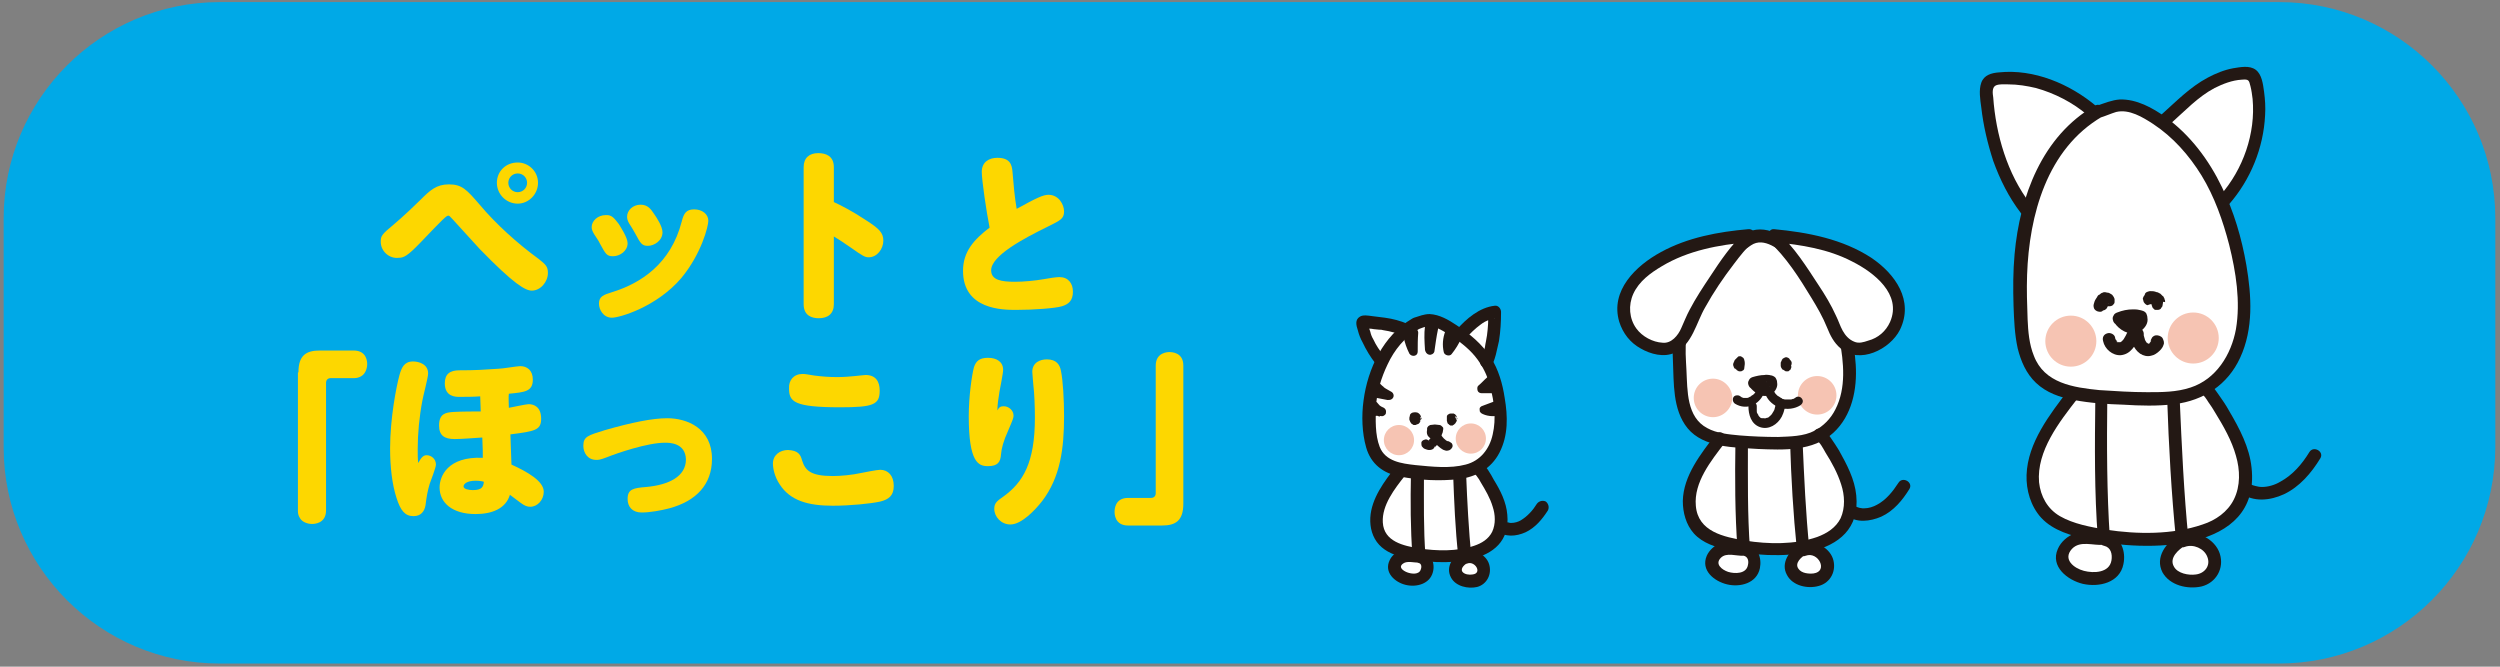
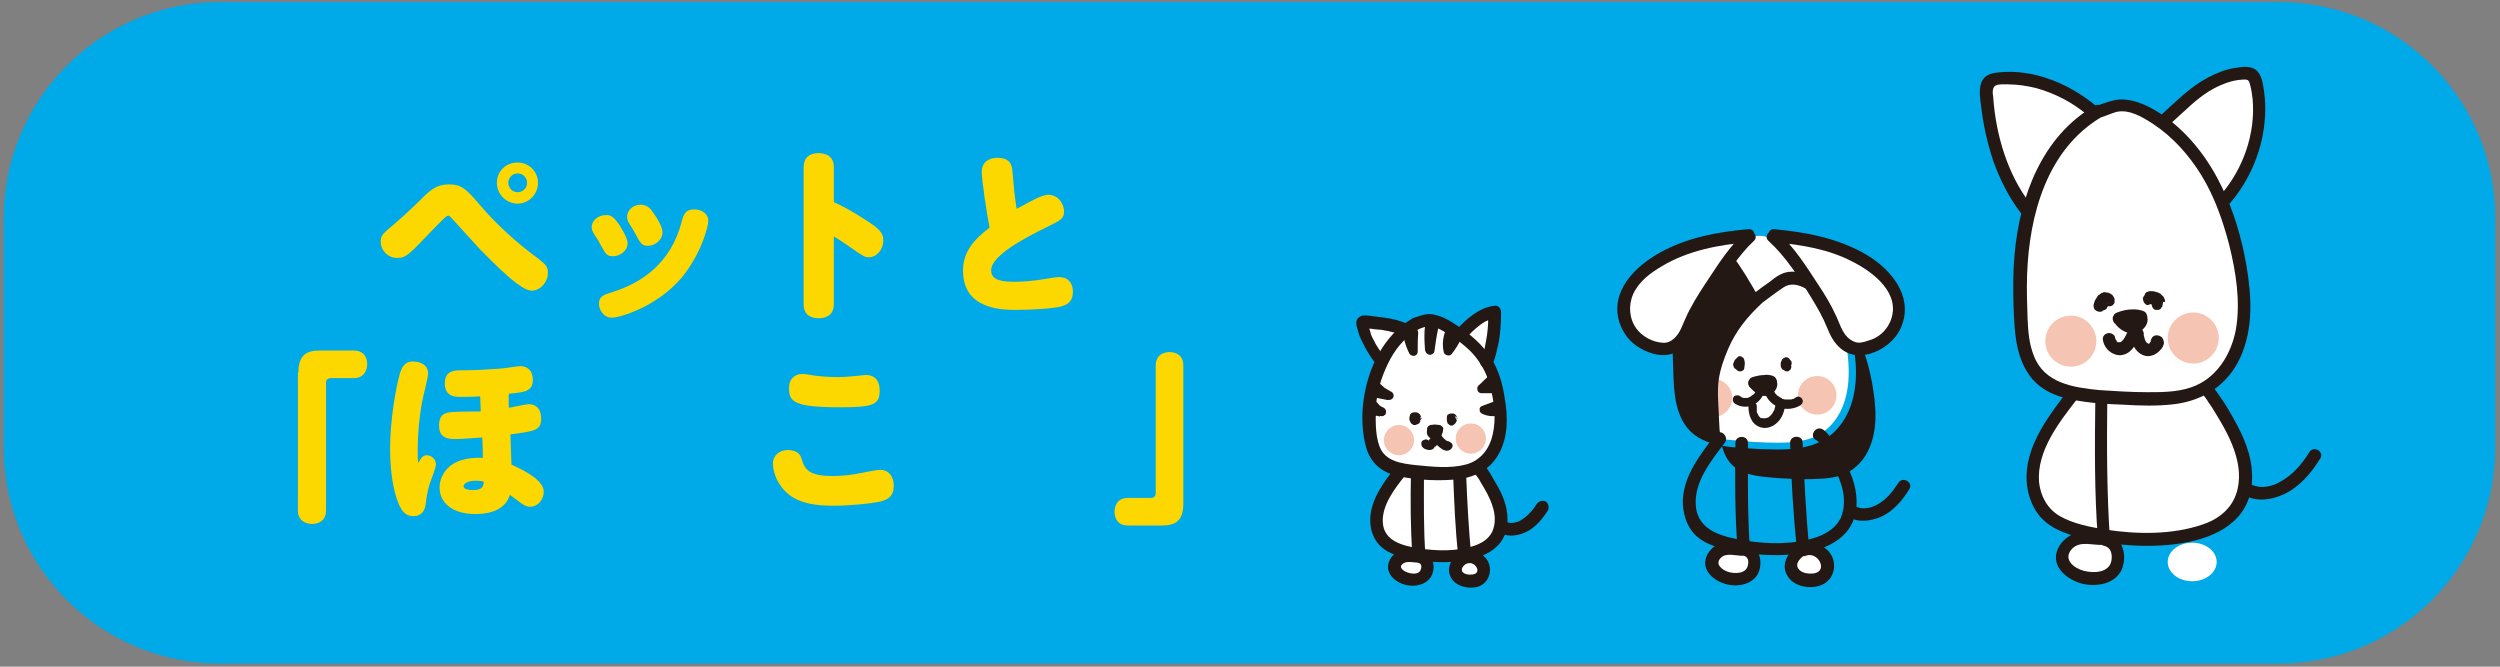
<svg xmlns="http://www.w3.org/2000/svg" version="1.1" x="0px" y="0px" viewBox="0 0 480 128" style="enable-background:new 0 0 480 128;" xml:space="preserve">
  <rect x="0" y="0" width="480" height="128" fill="#808080" stroke="none" />
  <style type="text/css">
	.st0{fill:#00A9E7;}
	.st1{fill:none;}
	.st2{fill:#FDD700;}
	.st3{clip-path:url(#SVGID_00000133522365683357371550000001372317560035147186_);}
	.st4{fill:#FFFFFF;}
	.st5{fill:#231814;}
	.st6{fill:#8A6A4C;}
	.st7{fill:#F6C4B3;}
	.st8{fill:#5E5451;}
	.st9{fill:#647C86;}
	.st10{clip-path:url(#SVGID_00000180345988514243044000000001633891881668255384_);}
	.st11{fill:#9B5A17;}
	.st12{fill:#3E3635;}
	.st13{clip-path:url(#SVGID_00000105425784823397877090000018227132095927350914_);}
	.st14{fill:#FBD100;}
	.st15{fill:#E85675;}
	.st16{fill:#B26157;}
	.st17{fill:#00B7EC;}
	.st18{fill:#644E0A;}
	.st19{fill:#005075;}
	.st20{fill:#00A8E6;}
	.st21{fill:#FCD600;}
	.st22{fill:#4D4232;}
	.st23{fill:#587481;}
</style>
  <g id="_x30_01">
</g>
  <g id="_x30_02">
</g>
  <g id="_x30_03">
</g>
  <g id="_x30_04">
</g>
  <g id="_x30_05">
    <g>
      <path class="st0" d="M437.5,127.4H42.2c-22.9,0-41.5-18.6-41.5-41.5v-44c0-22.9,18.6-41.5,41.5-41.5h395.4    c22.9,0,41.5,18.6,41.5,41.5v44C479,108.9,460.4,127.4,437.5,127.4z" />
      <g>
        <path class="st2" d="M73.1,46.4c0-1.1,0.2-1.4,2.5-3.3c1.9-1.6,4.4-4,5.1-4.7c1.9-1.9,3.1-3,5.5-3c2.5,0,3.4,1,5.9,3.9     c3.1,3.7,7.2,7.4,11.3,10.4c1.4,1.1,1.8,1.5,1.8,2.7c0,1.7-1.4,3.4-3.1,3.4c-1.2,0-3.4-1.2-10-8c-1.3-1.4-3.4-3.7-5.2-5.7     c-0.4-0.4-0.6-0.7-0.8-0.7c-0.4,0-0.9,0.5-5.4,5.2c-2.5,2.6-3.2,2.9-4.2,2.9C74.8,49.7,73.1,48.3,73.1,46.4z M103.3,35.1     c0,2.2-1.8,4-3.9,4c-2.2,0-4-1.8-4-4c0-2.2,1.7-3.9,4-3.9C101.5,31.2,103.3,32.9,103.3,35.1z M97.6,35.1c0,1,0.8,1.8,1.8,1.8     c1,0,1.8-0.8,1.8-1.8c0-1-0.8-1.8-1.8-1.8S97.6,34.1,97.6,35.1z" />
        <path class="st2" d="M118.8,43c0.3,0.5,1.7,2.6,1.7,3.7c0,1.5-1.5,2.5-2.8,2.5c-1.2,0-1.4-0.4-2.5-2.4c-0.2-0.5-0.8-1.3-1.1-1.8     c-0.3-0.5-0.5-0.9-0.5-1.4c0-1.2,1.2-2.3,2.7-2.3C117.5,41.2,118,42,118.8,43z M136,42.4c0,1-1.3,6.3-5.2,11     C126,59,118.9,61,117.5,61c-1.7,0-2.5-1.6-2.5-2.7c0-1.4,0.9-1.7,2.5-2.2c5.5-1.7,11.3-5.4,13.4-13.6c0.4-1.6,0.9-2.3,2.4-2.3     C134.8,40.2,136,41.1,136,42.4z M125.6,41.1c0.5,0.7,1.6,2.4,1.6,3.5c0,1.6-1.6,2.6-2.8,2.6c-1.1,0-1.4-0.4-2.4-2.3     c-0.2-0.4-1-1.7-1.2-2c-0.3-0.5-0.4-0.9-0.4-1.3c0-1.2,1.1-2.3,2.6-2.3C124.4,39.3,125,40.2,125.6,41.1z" />
        <path class="st2" d="M160.1,58.4c0,1.8-1.1,2.7-2.9,2.7c-1.2,0-2.9-0.4-2.9-2.7V32.1c0-1.8,1.1-2.7,2.8-2.7c1.4,0,3,0.5,3,2.7     v6.7c1.3,0.6,3.5,1.7,6.2,3.5c2.5,1.6,3.3,2.4,3.3,3.9c0,1.6-1.2,3.2-2.8,3.2c-0.7,0-1.1-0.2-3.5-1.9c-1.6-1.1-2.5-1.7-3.2-2.1     V58.4z" />
        <path class="st2" d="M188.5,33c0-1.9,1.4-2.7,3-2.7c2.4,0,2.8,1.3,2.9,2.7c0.2,2.4,0.4,4.8,0.8,7.1c3.8-2.1,5.1-2.7,6.1-2.7     c2,0,3,1.9,3,3.2c0,1.4-0.7,1.7-3.1,2.9c-4.7,2.3-10.9,5.6-10.9,8.4c0,1.9,2,2.2,4.6,2.2c1.6,0,3.8-0.2,5.5-0.5     c1-0.2,2.5-0.4,3-0.4c1.7,0,2.6,1.2,2.6,2.8c0,1.7-0.8,2.4-2.1,2.8c-1.3,0.4-5.5,0.7-8.8,0.7c-2.5,0-10.2,0-10.2-7.5     c0-3.7,2.1-6,5.1-8.3C189.4,40.7,188.5,34.6,188.5,33z" />
        <path class="st2" d="M57.3,71.5c0-3.3,1.5-4.2,4.1-4.2h6.5c2.6,0,2.6,2.3,2.6,2.6c0,0.9-0.4,1.9-1.1,2.3     c-0.6,0.4-1.2,0.4-1.5,0.4h-4.4c-0.6,0-0.9,0.4-0.9,0.9V98c0,2.6-2.4,2.6-2.7,2.6c-0.9,0-1.9-0.4-2.3-1.1     c-0.4-0.6-0.4-1.1-0.4-1.5V71.5z" />
        <path class="st2" d="M81.9,87.4c0.9,0,1.8,0.7,1.8,1.8c0,0.6-1,3.1-1.2,3.7c-0.4,1.3-0.6,2.5-0.8,4.1c-0.2,1.2-0.9,2.1-2.3,2.1     c-1.6,0-2.5-1-3.3-3.6c-0.8-2.5-1.2-5.8-1.2-9.4c0-5.8,1.2-11.9,1.8-14.1c0.4-1.4,0.9-2.6,2.6-2.6c1.1,0,2.9,0.5,2.9,2.3     c0,0.8-1,4.5-1.1,5.2c-0.6,3.1-0.9,6.4-0.9,9.3c0,1,0,2.1,0.1,2.7C80.8,88,81.2,87.4,81.9,87.4z M97.7,78.3     c0.6-0.1,3.3-0.7,3.8-0.7c1,0,2.4,0.5,2.4,2.8c0,2.2-1.2,2.4-5.9,3c0.1,1.9,0.1,4,0.2,5.8c3.1,1.4,6.2,3.2,6.2,5.2     c0,1.6-1.2,2.9-2.6,2.9c-0.6,0-1.1-0.2-1.9-0.8c-0.3-0.2-1.7-1.3-2-1.5c-0.8,2.7-3.5,3.7-6.6,3.7c-4.5,0-6.9-2.2-6.9-5.1     c0-2.1,1.5-6,8.3-5.7c0-1,0-1.6-0.1-3.9c-1.6,0.1-3.9,0.3-5.3,0.3c-2,0-3-0.7-3-2.6c0-2.3,1.3-2.5,2.7-2.6     c1.4-0.1,4.6-0.1,5.3-0.1c0-0.5-0.1-2.5-0.1-2.9c-1.3,0.1-2.8,0.1-4,0.1c-0.7,0-2.8,0-2.8-2.6c0-1.8,1-2.5,2.8-2.5     c3.1,0,4.6-0.1,7.5-0.3c0.7,0,3.6-0.5,4.2-0.5c1.3,0,2.4,0.8,2.4,2.6c0,2.3-1.6,2.4-4.6,2.7C97.6,76,97.7,77.9,97.7,78.3z      M91.3,92.3c-1.6,0-2.3,0.6-2.3,1.1c0,0.5,1,0.7,1.8,0.7c1.9,0,2-0.8,2.1-1.6C92.6,92.4,92.1,92.3,91.3,92.3z" />
-         <path class="st2" d="M127.7,85c-3.4,0-9.2,2-11.2,2.8c-1.3,0.5-1.6,0.5-2,0.5c-1.7,0-2.5-1.4-2.5-2.7c0-1.8,0.9-2,4.1-3     c5.2-1.5,9.2-2.3,12-2.3c3.8,0,8.6,1.9,8.6,7.8c0,4.9-3,8.1-8.2,9.5c-1.5,0.4-3.7,0.8-5.3,0.8c-1.8,0-2.7-1.1-2.7-2.6     c0-1.9,1.1-2.1,3.6-2.3c4.3-0.4,7.6-2,7.6-5.3C131.6,85,128.5,85,127.7,85z" />
        <path class="st2" d="M154,88.4c0.6,1.9,1.6,3,5.9,3c1.5,0,3.7-0.2,5.5-0.6c0.5-0.1,3-0.6,3.6-0.6c1.5,0,2.6,1.1,2.6,3.1     c0,1.9-1,2.6-2.6,3c-1.8,0.4-5.8,0.8-9.1,0.8c-4.8,0-8.2-1-10.2-4.1c-1-1.5-1.3-3.1-1.3-4c0-1.6,1.3-2.6,2.9-2.6     C153.3,86.5,153.7,87.3,154,88.4z M154.1,71.8c0.5,0,1,0.1,2.2,0.3c1.6,0.2,2.8,0.3,4.5,0.3c1.2,0,2.4-0.1,3.4-0.2     c0.2,0,1.6-0.2,2-0.2c1.9,0,2.7,1.2,2.7,3c0,2.7-1.2,3.2-7.6,3.2c-8.9,0-9.8-1.1-9.8-3.6C151.4,73,152.4,71.8,154.1,71.8z" />
-         <path class="st2" d="M192.7,78c1,0,1.9,0.8,1.9,1.8c0,0.4-0.1,0.7-1,2.8c-1,2.2-1.3,3.5-1.4,4.6c-0.1,1.5-0.6,2.3-2.5,2.3     c-1.8,0-3.7-0.6-3.7-9.6c0-3.8,0.6-7.9,1-9.4c0.4-1.2,1.1-1.8,2.7-1.8c1.7,0,2.9,0.8,2.9,2.3c0,0.7-0.6,3.6-0.7,4.2     c-0.2,1.3-0.4,2.4-0.4,3.6C191.8,78.2,192.1,78,192.7,78z M203.7,71.2c0.4,1.9,0.6,5.6,0.6,8.7c0,6.2-0.7,11.7-4.2,16.3     c-1.4,1.8-4,4.5-6.1,4.5c-1.8,0-3.1-1.5-3.1-3c0-1.1,0.5-1.5,1.8-2.4c3.7-2.7,6-6.4,6-15.1c0-2.1-0.1-4.7-0.3-6.3     c0-0.2-0.2-2.1-0.2-2.5c0-1.8,1.5-2.4,2.8-2.4C202.9,69,203.5,70.1,203.7,71.2z" />
        <path class="st2" d="M227.2,96.7c0,3.3-1.5,4.2-4.1,4.2h-6.5c-2.6,0-2.6-2.3-2.6-2.6c0-0.4,0-2.7,2.6-2.7h4.4     c0.6,0,0.9-0.4,0.9-0.9V70.2c0-2.6,2.4-2.6,2.6-2.6c0.4,0,2.7,0,2.7,2.6V96.7z" />
      </g>
      <g>
        <g>
          <ellipse class="st4" cx="271" cy="108.7" rx="2.9" ry="1.8" />
          <ellipse class="st4" cx="282.5" cy="109.6" rx="2.4" ry="2.1" />
          <ellipse class="st4" cx="332.4" cy="108.1" rx="3.5" ry="2.6" />
          <ellipse class="st4" cx="347.4" cy="108.1" rx="3.2" ry="2.8" />
          <ellipse class="st4" cx="401.5" cy="106.9" rx="5" ry="3.5" />
          <ellipse class="st4" cx="420.9" cy="107.9" rx="4.7" ry="3.7" />
        </g>
        <g>
          <path class="st4" d="M402.8,21.3c-6.4,3.6-10.8,10.2-12.9,17.3c-2.2,7-2.4,14.5-2.1,21.9c0.2,4.3,0.7,9.1,3.8,12      c2.5,2.3,6.1,3,9.5,3.4c3.8,0.4,7.6,0.6,11.4,0.6c3.6,0,7.4-0.2,10.5-2c3.7-2.1,6.1-6,7-10.1s0.6-8.4,0-12.6      c-1.8-11.7-6.9-23.7-17.1-29.7c-2.1-1.3-4.6-2.2-7-1.8L402.8,21.3z" />
        </g>
        <g>
          <path class="st4" d="M388.9,40c-4.6-5.8-7.2-14.6-7.5-22c0-0.8,0-1.7,0.6-2.3c0.4-0.4,1-0.5,1.5-0.5c6.4-0.7,13.4,2,18.2,6.1" />
        </g>
        <g>
          <path class="st4" d="M415.9,22.8c2.1-1.9,4.8-4.6,7.3-6.1c2.4-1.5,5.2-2.6,8-2.7c0.4,0,0.9,0,1.2,0.3c0.4,0.3,0.5,0.8,0.7,1.2      c2,7.7-0.7,16.8-5.9,22.7" />
        </g>
        <g>
          <path class="st4" d="M398,75.6c-2.4,3.1-6,8.1-7.2,11.9s-0.8,8.4,2.1,11.2c1.7,1.7,4.2,2.6,6.6,3.2c6.2,1.6,12.7,2,19,1.1      c4-0.6,8.3-1.9,10.6-5.2c2.1-2.8,2.3-6.7,1.4-10s-2.6-6.4-4.4-9.5c-0.3-0.5-2.4-3.6-3-3.8" />
        </g>
        <g>
          <path class="st4" d="M331.1,49.1c-5,4.6-5.8,6.9-7.2,10.1c-2.2,5.1-1.7,8.1-1.4,13.7c0.1,3.3,0.5,6.9,2.9,9.1      c1.9,1.8,4.6,2.3,7.2,2.5c2.9,0.3,5.8,0.5,8.6,0.5c2.7,0,5.6-0.2,8-1.5c2.8-1.6,4.6-4.5,5.3-7.7c0.7-3.1,0.5-6.4,0-9.5      c-1.4-8.8-3.2-11.5-10.2-17.6c-1.4-1.2-5.6-5-8.8-2.7L331.1,49.1z" />
        </g>
        <g>
-           <path class="st4" d="M330.3,84.3c-1.9,2.4-4.6,6.1-5.4,9c-0.9,2.9-0.6,6.3,1.6,8.5c1.3,1.3,3.2,2,5,2.4      c4.7,1.2,9.6,1.5,14.4,0.8c3-0.4,6.3-1.4,8.1-3.9c1.6-2.1,1.7-5,1.1-7.6c-0.6-2.6-2-4.9-3.4-7.2c-0.2-0.4-1.8-2.8-2.3-2.9" />
-         </g>
+           </g>
        <g>
          <path class="st4" d="M271.7,62.3c-3.8,2.1-6.3,6-7.6,10.1c-1.3,4.1-1.4,4.9-1.2,9.2c0.1,2.5,0.4,5.3,2.2,7      c1.5,1.4,3.6,1.8,5.6,2c2.2,0.2,4.4,0.4,6.7,0.4c2.1,0,4.3-0.1,6.2-1.2c2.2-1.2,3.5-3.5,4.1-5.9c0.6-2.4,0.4-4.9,0-7.4      c-1.1-6.8-4.1-10.3-10-13.8c-1.2-0.7-2.7-1.3-4.1-1.1L271.7,62.3z" />
        </g>
        <g>
          <path class="st4" d="M268.9,90.5c-1.4,1.8-3.5,4.7-4.2,7s-0.4,4.9,1.2,6.5c1,1,2.4,1.5,3.8,1.9c3.6,1,7.4,1.2,11.2,0.6      c2.3-0.3,4.8-1.1,6.2-3c1.2-1.7,1.3-3.9,0.8-5.9c-0.5-2-1.5-3.8-2.6-5.5c-0.2-0.3-1.4-2.1-1.8-2.2" />
        </g>
        <g>
          <path class="st4" d="M264.7,69.1c-1.6-2-2.7-4.3-3.4-6.7c0-0.1,0-0.2,0-0.3c0.1-0.1,0.3-0.1,0.4-0.1c3,0.1,5.3,0.4,8,1.5" />
        </g>
        <g>
          <path class="st4" d="M280.5,64.2c1.9-2.2,4.6-4.1,6.5-4.3c0.1,3-0.3,6.1-1.2,8.9c-0.1,0.2-0.2,0.5-0.5,0.5" />
        </g>
        <g>
          <ellipse class="st7" cx="421.1" cy="64.9" rx="4.9" ry="4.9" />
          <path class="st7" d="M392.7,65.5c0-2.7,2.2-4.9,4.9-4.9c2.7,0,4.9,2.2,4.9,4.9s-2.2,4.9-4.9,4.9      C394.9,70.4,392.7,68.2,392.7,65.5z" />
          <g>
            <g>
              <path class="st5" d="M402.2,20.3c-10.1,5.8-14.4,17.4-15.4,28.5c-0.3,3.3-0.3,6.6-0.2,9.9c0.1,2.7,0.2,5.5,0.8,8.2        c0.6,2.4,1.6,4.8,3.5,6.6c2,1.9,4.6,2.8,7.3,3.3c3.1,0.6,6.4,0.8,9.5,0.9c3.2,0.2,6.5,0.3,9.8-0.1c5.6-0.7,10.2-3.7,12.6-8.9        c2.6-5.6,2.2-11.9,1.2-17.8c-0.9-5.2-2.4-10.3-4.7-15c-2.5-5.2-6.1-10-10.8-13.4c-2.5-1.8-5.6-3.5-8.8-3.4        c-1.5,0.1-2.9,0.7-4.4,1.2c-1.5,0.5-0.8,2.8,0.6,2.3c1-0.3,2.1-0.8,3.1-1.1c2.5-0.6,5.1,1,7.1,2.3c3.8,2.5,6.9,6,9.3,9.9        c2.5,4.1,4.1,8.7,5.3,13.3c1.3,5.2,2.2,10.9,1.3,16.2c-0.9,4.9-3.8,9.6-8.7,11.2c-2.7,0.9-5.5,0.9-8.3,0.9        c-3.1,0-6.1-0.2-9.2-0.4c-5-0.5-10.6-1.3-12.6-6.6c-0.9-2.2-1.1-4.7-1.2-7c-0.1-2.8-0.2-5.7-0.1-8.5        c0.4-11.5,3.8-24.2,14.4-30.4C404.7,21.6,403.5,19.5,402.2,20.3z" />
            </g>
          </g>
          <g>
            <g>
              <path class="st5" d="M389.8,39.1c-4.4-5.7-6.6-13.3-7.1-20.4c-0.1-0.7-0.3-1.9,0.5-2.3c0.7-0.3,1.7-0.2,2.4-0.2        c1.8,0,3.6,0.3,5.3,0.7c3.6,1,7.1,2.8,9.9,5.2c1.2,1,2.9-0.7,1.7-1.7c-5.1-4.3-12-7.2-18.7-6.5c-1.4,0.1-2.9,0.5-3.4,2        c-0.5,1.4-0.2,3.2,0,4.7c0.4,3.5,1.2,6.9,2.3,10.3c1.3,3.6,3,7,5.3,10C389,42.1,390.7,40.3,389.8,39.1L389.8,39.1z" />
            </g>
          </g>
          <g>
            <g>
              <path class="st5" d="M416.8,23.7c2.7-2.4,5.2-5.1,8.4-6.8c1.6-0.8,3.4-1.5,5.2-1.6c1.3-0.1,1.4,0,1.7,1.3        c0.2,0.8,0.3,1.6,0.4,2.4c0.6,6.6-1.8,13.5-6.2,18.5c-1,1.2,0.7,2.9,1.7,1.7c4.1-4.7,6.6-10.8,6.9-17.1c0.1-1.5,0-3-0.2-4.5        c-0.2-1.4-0.4-3.3-1.6-4.2c-1.2-0.9-3-0.5-4.3-0.3c-1.7,0.3-3.4,1-4.9,1.8c-3.4,1.8-6.1,4.6-8.9,7.1        C413.9,23,415.6,24.7,416.8,23.7L416.8,23.7z" />
            </g>
          </g>
          <g>
            <g>
              <path class="st5" d="M407.1,62.4c0.6-0.2,1.2-0.4,1.8-0.4c-0.1,0-0.2,0-0.3,0c0.7-0.1,1.4-0.1,2.1,0c-0.1,0-0.2,0-0.3,0        c0.1,0,0.2,0,0.3,0c-0.3-0.3-0.6-0.6-0.8-0.8c0,0.1,0.1,0.2,0.1,0.3c0-0.1,0-0.2,0-0.3c0,0.1,0,0.2,0,0.3c0-0.1,0-0.2,0-0.3        c0,0.1,0,0.1,0,0.2c0,0.1-0.1,0.2,0,0c0.1-0.2,0-0.1,0,0c0,0.1-0.2,0.3,0,0.1c0.1-0.2-0.1,0-0.1,0.1c0,0-0.1,0.1-0.1,0.1        c0,0,0.2-0.2,0.1-0.1c-0.1,0-0.1,0.1-0.2,0.1c-0.1,0.1,0.1,0,0.1-0.1c0,0-0.1,0-0.1,0c-0.1,0-0.2,0-0.3,0.1c0.1,0,0.2,0,0.3,0        c-0.2,0-0.3,0-0.5,0c0.1,0,0.2,0,0.3,0c-0.1,0-0.2,0-0.3-0.1c-0.1,0-0.1,0-0.2,0c0,0-0.2-0.1,0,0c0.2,0.1-0.1,0-0.1-0.1        c-0.1,0-0.2-0.1-0.3-0.2c0,0-0.1-0.1-0.1-0.1c-0.1-0.1,0.1,0.1,0.1,0.1c-0.1,0-0.1-0.1-0.2-0.2c-0.1-0.1-0.3-0.3-0.4-0.4        c-0.4-0.5-1.3-0.5-1.7,0c-0.5,0.5-0.4,1.2,0,1.7c1.1,1.3,3.2,2.3,4.8,1.1c0.8-0.6,1.4-1.5,1.2-2.5c0-0.3-0.1-0.5-0.2-0.8        c-0.3-0.5-0.9-0.6-1.4-0.7c-0.4-0.1-0.8-0.1-1.2-0.1c-1,0-2,0.2-3,0.6c-0.3,0.1-0.6,0.3-0.7,0.6c-0.2,0.3-0.2,0.6-0.1,0.9        C405.8,62.1,406.5,62.6,407.1,62.4L407.1,62.4z" />
            </g>
          </g>
          <g>
            <g>
              <path class="st5" d="M404.2,58.9c0.1-0.2,0.1-0.4,0.2-0.6c0,0.1-0.1,0.2-0.1,0.3c0.1-0.1,0.1-0.3,0.2-0.4        c-0.1,0.1-0.1,0.2-0.2,0.2c0.1-0.1,0.1-0.1,0.2-0.2c-0.1,0.1-0.2,0.1-0.2,0.2c0.1,0,0.1-0.1,0.2-0.1c-0.1,0-0.2,0.1-0.3,0.1        c0.1,0,0.1,0,0.2-0.1c-0.1,0-0.2,0-0.3,0c0.1,0,0.1,0,0.2,0c-0.1,0-0.2,0-0.3,0c0.1,0,0.1,0,0.2,0.1c-0.1,0-0.2-0.1-0.3-0.1        c0,0,0.1,0,0.1,0.1c-0.1-0.1-0.2-0.1-0.2-0.2c0,0,0.1,0.1,0.1,0.1c-0.1-0.1-0.1-0.2-0.2-0.2c0,0,0,0.1,0.1,0.1        c0-0.1-0.1-0.2-0.1-0.3c0,0,0,0,0,0.1c0.7-0.4,1.3-0.8,2-1.2c-0.6-0.7-1.7-0.8-2.4-0.3c-0.8,0.4-1.1,1.4-0.9,2.3        c0.1,0.3,0.3,0.6,0.6,0.7c0.1,0.1,0.3,0.1,0.4,0.1c0.2,0,0.3,0,0.5,0c0.3-0.1,0.6-0.3,0.7-0.6c0.2-0.3,0.2-0.6,0.1-0.9        c0,0,0-0.1,0-0.1c0,0.1,0,0.2,0,0.3c0-0.1,0-0.1,0-0.2c0,0.1,0,0.2,0,0.3c0-0.1,0-0.1,0.1-0.2c0,0.1-0.1,0.2-0.1,0.3        c0-0.1,0.1-0.1,0.1-0.2c-0.1,0.1-0.1,0.2-0.2,0.2c0,0,0.1-0.1,0.1-0.1c-0.1,0.1-0.2,0.1-0.2,0.2c0.1,0,0.1-0.1,0.2-0.1        c-0.1,0-0.2,0.1-0.3,0.1c0.1,0,0.1,0,0.2-0.1c-0.1,0-0.2,0-0.3,0c0.1,0,0.1,0,0.2,0c-0.1,0-0.2,0-0.3,0c0.1,0,0.1,0,0.2,0.1        c-0.1,0-0.2-0.1-0.3-0.1c0.1,0,0.1,0.1,0.2,0.1c-0.1-0.1-0.2-0.1-0.2-0.2c0,0,0.1,0.1,0.1,0.1c0.1,0.1,0.2,0.1,0.2,0.2        c0.1,0.1,0.3,0.1,0.4,0.1c0.1,0,0.2,0,0.3,0c0.2,0,0.3-0.1,0.4-0.1c0.2-0.1,0.3-0.3,0.4-0.4c0.1-0.1,0.1-0.3,0.1-0.4        c0-0.2,0-0.3,0-0.5c-0.1-0.3-0.2-0.5-0.4-0.7c0,0,0-0.1-0.1-0.1c-0.1-0.1-0.2-0.2-0.3-0.2c-0.1-0.1-0.2-0.1-0.4-0.2        c0,0-0.1,0-0.1,0c-0.2,0-0.4-0.1-0.5-0.1c-0.2,0-0.4,0-0.5,0.1c-0.1,0-0.3,0.1-0.4,0.2c-0.1,0.1-0.2,0.2-0.3,0.2        c-0.2,0.1-0.3,0.3-0.4,0.5c-0.1,0.1-0.1,0.2-0.2,0.3c-0.2,0.3-0.3,0.6-0.4,1c-0.1,0.3,0,0.7,0.1,0.9c0.1,0.1,0.2,0.3,0.3,0.3        c0.1,0.1,0.3,0.2,0.4,0.2c0.3,0.1,0.7,0.1,0.9-0.1C403.9,59.5,404.1,59.2,404.2,58.9L404.2,58.9z" />
            </g>
          </g>
          <g>
            <g>
              <path class="st5" d="M413.7,58.1c0,0,0.1,0,0.1-0.1c-0.1,0-0.2,0.1-0.3,0.1C413.6,58.1,413.7,58.1,413.7,58.1        c-0.1,0-0.2,0-0.3,0C413.5,58.2,413.6,58.2,413.7,58.1c-0.1,0-0.2,0-0.4,0c0.1,0,0.2,0,0.2,0.1c-0.1,0-0.2-0.1-0.3-0.1        c0.1,0,0.1,0.1,0.2,0.1c-0.1-0.1-0.2-0.1-0.2-0.2c0.1,0,0.1,0.1,0.2,0.2c-0.1-0.1-0.1-0.2-0.2-0.2c0,0.1,0.1,0.1,0.1,0.2        c0-0.1-0.1-0.2-0.1-0.3c0,0.1,0,0.1,0.1,0.2c0-0.1,0-0.2,0-0.3c0,0.1,0,0.1,0,0.2c0-0.1,0-0.2,0-0.3c0,0,0,0,0,0        c0.8,0.1,1.6,0.2,2.4,0.3c0-0.2,0-0.4-0.1-0.5c0-0.2-0.1-0.3-0.2-0.5c0-0.1-0.1-0.1-0.2-0.2c-0.1-0.1-0.1-0.1-0.2-0.2        c0,0-0.1-0.1-0.1-0.1c-0.1-0.1-0.2-0.2-0.3-0.2c-0.2-0.1-0.3-0.2-0.5-0.2c-0.1,0-0.2-0.1-0.3-0.1c-0.3-0.1-0.6-0.1-0.9-0.1        c-0.2,0-0.3,0-0.5,0.1c-0.1,0-0.3,0.1-0.4,0.2c-0.1,0.1-0.2,0.2-0.2,0.4c-0.1,0.1-0.1,0.3-0.1,0.5c0,0.3,0.1,0.6,0.4,0.9        c0.1,0.1,0.2,0.1,0.2,0.2c0.2,0.1,0.4,0.2,0.6,0.2c0.1,0,0.3,0,0.4,0c-0.1,0-0.2,0-0.3,0c0.1,0,0.3,0.1,0.4,0.1        c-0.1,0-0.2-0.1-0.3-0.1c0.1,0,0.2,0.1,0.2,0.1c-0.1-0.1-0.2-0.1-0.2-0.2c0.1,0,0.1,0.1,0.2,0.2c-0.1-0.1-0.1-0.2-0.2-0.2        c0,0.1,0.1,0.1,0.1,0.2c0-0.1-0.1-0.2-0.1-0.3c0,0.1,0,0.1,0,0.2c0-0.1,0-0.2,0-0.3c0,0.1,0,0.1,0,0.2c0,0.2,0,0.3,0.1,0.5        c0,0.1,0.1,0.3,0.2,0.4c0.1,0.1,0.2,0.1,0.2,0.2c0.1,0.1,0.3,0.1,0.4,0.1c0.1,0,0.2,0,0.3,0c0.2,0,0.3-0.1,0.4-0.1        c0.1-0.1,0.2-0.1,0.2-0.2c0.1-0.2,0.3-0.3,0.3-0.5c0-0.2,0.1-0.4,0.1-0.6c0-0.2,0-0.4-0.1-0.6c0-0.1-0.1-0.3-0.2-0.4        c-0.1-0.1-0.2-0.2-0.3-0.3c-0.1-0.1-0.3-0.2-0.4-0.4c-0.3-0.2-0.7-0.3-1.1-0.3c-0.4,0-0.8,0.1-1.1,0.3        c-0.3,0.2-0.5,0.4-0.6,0.7c-0.1,0.2-0.1,0.3,0,0.5c0,0.2,0.1,0.3,0.1,0.4c0.2,0.3,0.4,0.5,0.7,0.6        C413.1,58.3,413.4,58.3,413.7,58.1L413.7,58.1z" />
            </g>
          </g>
          <g>
            <g>
              <path class="st5" d="M408.5,63.7c-0.2,0.5-0.5,1-0.8,1.5c0,0-0.1,0.1-0.1,0.1c0.1-0.3,0.1-0.1,0,0c-0.1,0.1-0.2,0.2-0.3,0.3        c-0.1,0.2,0.2-0.1,0,0c-0.1,0-0.1,0.1-0.2,0.1c-0.1,0-0.1,0,0,0c0.1,0,0.1,0,0,0c-0.1,0-0.1,0-0.2,0c-0.1,0,0.3,0,0.1,0        c-0.1,0-0.1,0-0.2,0c-0.2,0,0,0,0.1,0c0,0-0.1,0-0.2,0c0,0-0.1-0.1-0.2-0.1c0.2,0.1,0.2,0.1,0.1,0.1c0,0-0.1,0-0.1,0        c-0.1,0-0.1-0.1-0.1-0.1c-0.1-0.1,0.2,0.2,0.1,0c-0.1-0.1-0.2-0.2-0.2-0.2c0.1,0.1,0.1,0.2,0.1,0.1c0,0,0,0,0-0.1        c0,0-0.1-0.1-0.1-0.1c0-0.1-0.1-0.1-0.1-0.2c0,0.1,0.1,0.3,0,0.1c0-0.1-0.1-0.2-0.1-0.4c-0.1-0.6-0.9-1-1.5-0.8        c-0.7,0.2-1,0.8-0.8,1.5c0.3,1.5,1.8,2.8,3.4,2.7c0.9-0.1,1.6-0.5,2.2-1.2c0.5-0.6,0.9-1.2,1.2-1.9c0.1-0.3,0.2-0.6,0.1-0.9        c-0.1-0.3-0.3-0.6-0.6-0.7c-0.3-0.1-0.6-0.2-0.9-0.1C408.9,63.2,408.6,63.4,408.5,63.7L408.5,63.7z" />
            </g>
          </g>
          <g>
            <g>
              <path class="st5" d="M409.2,64.2c0,0.6,0.1,1.3,0.3,1.9c0.3,0.7,0.7,1.3,1.4,1.8c0.6,0.4,1.4,0.6,2.1,0.4        c0.6-0.1,1.2-0.5,1.7-1c0.3-0.3,0.6-0.7,0.7-1.1c0.2-0.4,0-0.9-0.2-1.3c-0.3-0.4-0.9-0.6-1.4-0.5c-0.3,0.1-0.6,0.3-0.7,0.6        c-0.2,0.3-0.2,0.6-0.1,0.9c0.2,0.6,0.9,1.1,1.5,0.8c0,0,0,0,0,0c-0.2,0-0.4,0-0.6,0c0,0,0,0,0,0c-0.1,0-0.2-0.1-0.3-0.1        c0,0,0,0,0,0c-0.1-0.1-0.3-0.3-0.4-0.4c0,0,0,0,0,0c0-0.1-0.1-0.2-0.1-0.3c0,0,0,0,0,0c0-0.1,0-0.2,0-0.3c0,0,0,0,0,0.1        c0-0.1,0-0.2,0-0.3c0,0,0,0,0,0.1c0-0.1,0.1-0.2,0.1-0.3c-0.1,0.2-0.2,0.3-0.3,0.4c0.1-0.1,0.1-0.2,0.2-0.2        c-0.2,0.2-0.3,0.4-0.5,0.6c0.1-0.1,0.2-0.1,0.2-0.2c-0.1,0.1-0.2,0.2-0.3,0.2c0.1,0,0.2-0.1,0.3-0.1c-0.1,0.1-0.2,0.1-0.4,0.1        c0.1,0,0.2,0,0.3,0c-0.1,0-0.3,0-0.4,0c0.1,0,0.2,0,0.3,0c-0.2,0-0.3-0.1-0.4-0.1c0.1,0,0.2,0.1,0.3,0.1        c-0.2-0.1-0.3-0.2-0.4-0.3c0.1,0.1,0.2,0.1,0.2,0.2c-0.1-0.1-0.3-0.2-0.4-0.4c0.1,0.1,0.1,0.2,0.2,0.2        c-0.1-0.2-0.3-0.4-0.3-0.6c0,0.1,0.1,0.2,0.1,0.3c-0.1-0.3-0.2-0.6-0.3-1c0,0.1,0,0.2,0,0.3c0-0.2,0-0.4,0-0.6        c0-0.6-0.5-1.2-1.2-1.2C409.7,63,409.1,63.5,409.2,64.2L409.2,64.2z" />
            </g>
          </g>
          <g>
            <g>
              <path class="st5" d="M397.2,74.8c-3.6,4.7-7.9,10.2-8.1,16.4c-0.1,2.9,0.8,6,2.8,8.2c2.3,2.5,5.9,3.5,9.2,4.2        c10.7,2.4,33,2.7,31.2-13.8c-0.4-3.9-2.3-7.5-4.3-10.9c-0.6-1.1-1.3-2.1-2-3.1c-0.6-0.8-1.2-1.9-2.1-2.3        c-1.4-0.6-2.6,1.5-1.2,2.1c0.4,0.2,1,1.1,1.3,1.6c0.5,0.7,0.9,1.3,1.3,2c1.6,2.6,3.2,5.4,4,8.3c0.8,2.7,0.9,5.8-0.4,8.4        c-1.2,2.4-3.5,4-6,4.8c-5.8,2-12.6,1.9-18.5,1c-3-0.5-6.3-1.1-8.9-2.6c-2.4-1.4-3.7-3.8-4-6.5c-0.5-6,3.9-11.6,7.4-16.1        C399.8,75.3,398.1,73.5,397.2,74.8L397.2,74.8z" />
            </g>
          </g>
          <g>
            <g>
              <path class="st5" d="M402.3,76.6c-0.1,9-0.2,17.9,0.5,26.9c0.4-0.4,0.8-0.8,1.2-1.2c-1.9,0.2-3.8-0.5-5.6,0.1        c-1.4,0.5-2.7,1.6-3.3,3c-1.5,3.4,1.9,6,4.8,6.7c3.1,0.7,7.1-0.2,7.8-3.8c0.5-2.4-0.4-5.2-3.1-5.8c-1.5-0.3-2.2,2-0.6,2.3        c1.3,0.3,1.6,1.6,1.4,2.8c-0.4,2.4-3.4,2.5-5.3,2c-1.9-0.5-4.1-2.2-2.3-4.2c1.6-1.7,4.1-0.6,6.1-0.8c0.6-0.1,1.3-0.5,1.2-1.2        c-0.6-8.9-0.6-17.9-0.5-26.9C404.7,75,402.3,75,402.3,76.6L402.3,76.6z" />
            </g>
          </g>
          <g>
            <g>
-               <path class="st5" d="M416.1,76.6c0.3,9,0.8,18.1,1.7,27.1c0.2-0.3,0.4-0.7,0.6-1c-2.5,1.4-4.7,4.3-3.2,7.2        c1.4,2.5,4.8,3.3,7.5,2.7c2.8-0.7,4.4-3.5,3.5-6.3c-0.9-2.8-4.5-4.7-7.3-3.6c-1.4,0.5-0.8,2.9,0.6,2.3        c1.6-0.6,3.7,0.3,4.3,1.9c0.7,1.7-0.5,3.2-2.2,3.4c-1.4,0.2-3.5-0.2-4.2-1.5c-1-1.7,0.9-3.3,2.2-4.1c0.3-0.2,0.6-0.6,0.6-1        c-0.9-9-1.3-18-1.7-27.1C418.5,75,416.1,75,416.1,76.6L416.1,76.6z" />
-             </g>
+               </g>
          </g>
          <g>
            <g>
              <path class="st5" d="M430.2,94.6c2.4,1.9,5.7,1.5,8.3,0.3c3-1.4,5.3-4.1,7-6.9c0.8-1.3-1.3-2.5-2.1-1.2        c-1.4,2.3-3.2,4.4-5.6,5.7c-1,0.6-2.3,1-3.5,1c-0.5,0-0.9-0.1-1.3-0.2c-0.3-0.1-0.5-0.1-0.8-0.3c-0.1,0-0.1-0.1-0.2-0.1        c0,0-0.3-0.2-0.2-0.1c-0.5-0.4-1.2-0.5-1.7,0C429.8,93.3,429.7,94.2,430.2,94.6L430.2,94.6z" />
            </g>
          </g>
        </g>
        <g>
          <ellipse class="st7" cx="348.9" cy="75.9" rx="3.7" ry="3.7" />
          <path class="st7" d="M325.2,76.4c0-2.1,1.7-3.7,3.7-3.7s3.7,1.7,3.7,3.7s-1.7,3.7-3.7,3.7S325.2,78.5,325.2,76.4z" />
          <g>
            <g>
-               <path class="st5" d="M330.3,48.2c-2.8,2.6-5.2,5.4-6.8,9c-0.8,1.9-1.6,3.8-2,5.8c-0.4,2.1-0.4,4.1-0.3,6.2        c0.2,4.3-0.1,9.4,2.8,13c3.1,3.8,9.1,3.7,13.5,4c4.9,0.2,10.6,0.5,14.5-3.1c3.6-3.3,4.6-8.4,4.3-13.1c-0.3-4-1-8.4-2.6-12.1        c-1.4-3.2-3.7-5.8-6.2-8.1c-2.7-2.5-6.3-6.2-10.3-5.7c-1.4,0.2-2.5,1-3.6,1.9c-1,0.7-2,1.4-3,2.2c-1.2,0.9,0,3,1.2,2.1        c1.5-1.1,2.9-2.2,4.4-3.2c2.5-1.7,5.5,0.9,7.4,2.5c2.4,2.1,5,4.3,6.7,7.1c1.6,2.6,2.3,5.5,2.9,8.5c0.8,4.4,1.3,9.3-0.8,13.4        c-0.9,1.8-2.3,3.2-4,4.1c-2.1,1.1-4.7,1.1-7,1.2c-2.5,0-5-0.1-7.4-0.3c-2.1-0.2-4.4-0.4-6.2-1.4c-4-2.1-3.8-7.2-4-11.1        c-0.1-2.1-0.3-4.2,0-6.3c0.3-2.1,1-4,1.8-5.9c1.5-3.5,3.7-6.2,6.5-8.8C333.1,48.9,331.4,47.2,330.3,48.2z" />
+               <path class="st5" d="M330.3,48.2c-2.8,2.6-5.2,5.4-6.8,9c-0.8,1.9-1.6,3.8-2,5.8c-0.4,2.1-0.4,4.1-0.3,6.2        c0.2,4.3-0.1,9.4,2.8,13c3.1,3.8,9.1,3.7,13.5,4c4.9,0.2,10.6,0.5,14.5-3.1c3.6-3.3,4.6-8.4,4.3-13.1c-0.3-4-1-8.4-2.6-12.1        c-2.7-2.5-6.3-6.2-10.3-5.7c-1.4,0.2-2.5,1-3.6,1.9c-1,0.7-2,1.4-3,2.2c-1.2,0.9,0,3,1.2,2.1        c1.5-1.1,2.9-2.2,4.4-3.2c2.5-1.7,5.5,0.9,7.4,2.5c2.4,2.1,5,4.3,6.7,7.1c1.6,2.6,2.3,5.5,2.9,8.5c0.8,4.4,1.3,9.3-0.8,13.4        c-0.9,1.8-2.3,3.2-4,4.1c-2.1,1.1-4.7,1.1-7,1.2c-2.5,0-5-0.1-7.4-0.3c-2.1-0.2-4.4-0.4-6.2-1.4c-4-2.1-3.8-7.2-4-11.1        c-0.1-2.1-0.3-4.2,0-6.3c0.3-2.1,1-4,1.8-5.9c1.5-3.5,3.7-6.2,6.5-8.8C333.1,48.9,331.4,47.2,330.3,48.2z" />
            </g>
          </g>
          <g>
            <g>
              <path class="st5" d="M337.3,74.5c0.4-0.2,0.9-0.3,1.3-0.3c-0.1,0-0.2,0-0.3,0c0.5-0.1,1.1-0.1,1.6,0c-0.1,0-0.2,0-0.3,0        c0.1,0,0.2,0,0.2,0c-0.3-0.3-0.6-0.6-0.8-0.8c0,0.1,0.1,0.2,0.1,0.2c0-0.1,0-0.2,0-0.3c0,0.1,0,0.1,0,0.2c0-0.1,0-0.2,0-0.3        c0,0.1,0,0.2-0.1,0.3c0-0.1,0.1-0.2,0.1-0.3c0,0.1-0.1,0.2-0.1,0.3c0.1-0.1,0.1-0.2,0.2-0.2c-0.1,0.1-0.2,0.2-0.2,0.2        c0.1-0.1,0.2-0.1,0.2-0.2c-0.1,0.1-0.2,0.1-0.3,0.2c0.1,0,0.2-0.1,0.3-0.1c-0.1,0-0.2,0.1-0.3,0.1c0.1,0,0.2,0,0.3,0        c-0.1,0-0.3,0-0.4,0c0.1,0,0.2,0,0.3,0c-0.1,0-0.3-0.1-0.4-0.1c0.1,0,0.2,0.1,0.3,0.1c-0.2-0.1-0.4-0.2-0.6-0.3        c0.1,0.1,0.2,0.1,0.2,0.2c-0.2-0.1-0.4-0.3-0.5-0.5c-0.2-0.2-0.6-0.4-0.9-0.4c-0.3,0-0.7,0.1-0.9,0.4        c-0.2,0.2-0.4,0.5-0.4,0.9c0,0.3,0.1,0.6,0.4,0.9c0.5,0.5,1.1,1,1.7,1.2c0.7,0.2,1.6,0.2,2.2-0.3c0.3-0.2,0.6-0.5,0.8-0.9        c0.2-0.4,0.3-0.8,0.2-1.3c0-0.3-0.1-0.5-0.2-0.7c-0.1-0.3-0.5-0.5-0.8-0.6c-0.2,0-0.4-0.1-0.5-0.1c-0.3,0-0.6-0.1-0.9,0        c-0.8,0-1.6,0.2-2.3,0.4c-0.3,0.1-0.6,0.3-0.7,0.6c-0.2,0.3-0.2,0.6-0.1,0.9c0.1,0.3,0.3,0.6,0.6,0.7        C336.6,74.6,337,74.6,337.3,74.5L337.3,74.5z" />
            </g>
          </g>
          <g>
            <g>
              <path class="st5" d="M329.4,83.4c-2.8,3.7-6.2,7.9-6.3,12.8c0,2.2,0.6,4.5,2.1,6.2c1.7,1.9,4.3,2.7,6.7,3.2        c8.3,1.9,25.8,2.3,24.5-10.5c-0.3-3.1-1.8-5.9-3.3-8.6c-0.5-0.8-1-1.6-1.5-2.3c-0.4-0.6-1-1.4-1.7-1.8        c-1.4-0.7-2.6,1.4-1.2,2.1c0.7,0.3,1.4,1.7,1.8,2.4c1.2,1.9,2.3,3.9,3,6.1c0.7,2.1,0.8,4.5-0.1,6.5c-0.9,1.8-2.6,2.9-4.5,3.6        c-4.3,1.5-9.4,1.4-13.8,0.7c-4.1-0.7-9.1-1.7-9.5-6.7c-0.4-4.5,2.9-8.6,5.5-12C332.1,83.9,330.4,82.2,329.4,83.4L329.4,83.4z" />
            </g>
          </g>
          <g>
            <g>
              <path class="st5" d="M333.2,85c-0.1,6.8-0.1,13.6,0.4,20.4c0.4-0.4,0.8-0.8,1.2-1.2c-1.5,0.1-3-0.4-4.5,0.1        c-1.1,0.4-2.1,1.3-2.6,2.4c-1.2,2.8,1.4,4.9,3.9,5.5c2.5,0.6,5.7-0.2,6.3-3.1c0.4-2-0.4-4.2-2.5-4.7c-1.5-0.3-2.2,2-0.6,2.3        c0.8,0.2,1,1,0.8,1.8c-0.3,1.7-2.5,1.7-3.8,1.3c-1.2-0.4-2.6-1.5-1.4-2.7c1.1-1.1,3-0.3,4.4-0.4c0.6-0.1,1.3-0.5,1.2-1.2        c-0.5-6.8-0.4-13.6-0.4-20.4C335.7,83.5,333.2,83.5,333.2,85L333.2,85z" />
            </g>
          </g>
          <g>
            <g>
              <path class="st5" d="M343.7,85c0.2,6.8,0.6,13.7,1.3,20.5c0.2-0.3,0.4-0.7,0.6-1c-2,1.1-3.8,3.6-2.5,5.9        c1.1,2.1,4,2.7,6.1,2.1c2.3-0.6,3.5-3,2.7-5.3c-0.8-2.2-3.6-3.6-5.8-2.8c-1.4,0.5-0.8,2.9,0.6,2.3c2.4-0.9,4.4,3,1.5,3.4        c-0.9,0.1-2.3,0-2.9-0.9c-0.8-1.1,0.6-2.3,1.5-2.8c0.3-0.2,0.6-0.6,0.6-1c-0.7-6.8-1-13.7-1.3-20.5        C346.1,83.5,343.7,83.5,343.7,85L343.7,85z" />
            </g>
          </g>
          <g>
            <g>
              <path class="st5" d="M354.5,98.9c1.9,1.6,4.6,1.2,6.7,0.3c2.4-1.1,4.1-3.2,5.4-5.3c0.8-1.3-1.3-2.5-2.1-1.2        c-1.1,1.7-2.4,3.3-4.1,4.2c-0.7,0.4-1.6,0.7-2.5,0.7c-0.1,0-0.5,0-0.3,0c-0.2,0-0.4-0.1-0.6-0.1c-0.2-0.1-0.4-0.1-0.6-0.2        c0.1,0.1-0.4-0.3-0.2-0.1c-0.5-0.4-1.2-0.5-1.7,0C354.1,97.6,354,98.5,354.5,98.9L354.5,98.9z" />
            </g>
          </g>
        </g>
        <g>
          <ellipse class="st7" cx="282.4" cy="84.2" rx="2.9" ry="2.9" />
          <ellipse class="st7" cx="268.6" cy="84.5" rx="2.9" ry="2.9" />
          <g>
            <g>
              <path class="st5" d="M271.1,61.2c-5.5,3.2-8.5,9.6-9.3,15.7c-0.4,2.9-0.3,6.2,0.5,9c0.9,3.2,3.3,5,6.5,5.6        c3.6,0.7,7.6,0.9,11.2,0.5c3.4-0.4,6.3-2,7.9-5.1c1.7-3.3,1.6-7,1-10.5c-0.4-2.7-1.2-5.5-2.7-7.8c-1.7-2.6-4-4.5-6.6-6.2        c-1.5-1-3.2-2-5.1-2.1c-1.1,0-2,0.4-3,0.7c-1.5,0.5-0.8,2.8,0.6,2.3c0.6-0.2,1.2-0.5,1.8-0.6c1.4-0.3,2.9,0.7,4.1,1.4        c1.9,1.2,3.8,2.6,5.2,4.3c1.4,1.7,2.4,3.7,2.9,5.8c0.8,2.9,1.2,6.2,0.5,9.2c-0.6,2.8-2.4,5.1-5.2,5.8c-3,0.8-6.5,0.4-9.6,0.1        c-2.7-0.3-5.8-0.7-6.9-3.5c-0.9-2.3-0.8-5.3-0.7-7.7c0.1-2.7,1-5.6,2.2-8.1c1.3-2.8,3.3-5.3,6-6.8        C273.6,62.5,272.4,60.4,271.1,61.2z" />
            </g>
          </g>
          <g>
            <g>
              <path class="st5" d="M268,89.6c-2.2,2.8-4.7,6.1-4.9,9.8c-0.1,1.9,0.4,3.8,1.7,5.2c1.3,1.4,3.2,2.1,5,2.5        c6.6,1.6,20.6,1.9,19.6-8.3c-0.2-2.4-1.3-4.6-2.6-6.7c-0.6-1.1-1.5-2.8-2.6-3.4c-1.4-0.7-2.6,1.4-1.2,2.1        c-0.2-0.1,0.1,0.1,0.2,0.2c0.1,0.2,0.3,0.3,0.4,0.5c0.3,0.4,0.5,0.7,0.7,1.1c0.9,1.5,1.8,3,2.3,4.7c0.5,1.5,0.6,3.3-0.1,4.8        c-0.7,1.4-2,2.2-3.5,2.7c-3.3,1.1-7.1,1-10.5,0.5c-3-0.5-6.8-1.3-7-5c-0.2-3.3,2.3-6.5,4.2-8.9C270.7,90.1,269,88.4,268,89.6        L268,89.6z" />
            </g>
          </g>
          <g>
            <g>
              <path class="st5" d="M270.9,91c-0.1,5.3-0.1,10.5,0.3,15.8c0.4-0.4,0.8-0.8,1.2-1.2c-1.1,0.1-2.3-0.3-3.4,0.1        c-1,0.3-1.8,1-2.2,1.9c-1.1,2.3,1,4.2,3.1,4.7c2.1,0.5,4.6-0.2,5.2-2.4c0.5-1.7-0.3-3.7-2.1-4.1c-1.5-0.4-2.2,2-0.6,2.3        c0.5,0.1,0.6,0.7,0.4,1.2c-0.3,1.1-1.8,0.9-2.6,0.6c-0.8-0.3-1.8-1-0.8-1.7c0.8-0.6,2.2-0.1,3.1-0.2c0.6-0.1,1.3-0.5,1.2-1.2        c-0.4-5.2-0.3-10.5-0.3-15.8C273.3,89.5,270.9,89.5,270.9,91L270.9,91z" />
            </g>
          </g>
          <g>
            <g>
              <path class="st5" d="M279,91c0.2,5.3,0.4,10.6,1,15.9c0.2-0.3,0.4-0.7,0.6-1c-1.7,1-3.1,3-2,5c0.9,1.7,3.3,2.2,5,1.8        c1.9-0.5,2.9-2.5,2.3-4.4c-0.6-1.9-3-3-4.8-2.4c-1.5,0.5-0.8,2.9,0.6,2.3c1.5-0.6,3,1.9,1,2.1c-0.6,0.1-1.5,0-1.9-0.5        c-0.5-0.7,0.5-1.5,1.1-1.8c0.3-0.2,0.6-0.6,0.6-1c-0.5-5.3-0.8-10.6-1-15.9C281.4,89.5,278.9,89.5,279,91L279,91z" />
            </g>
          </g>
          <g>
            <g>
              <path class="st5" d="M287.4,101.9c1.6,1.3,3.7,1.1,5.5,0.3c1.9-0.9,3.2-2.5,4.3-4.2c0.3-0.6,0.1-1.3-0.4-1.7        c-0.6-0.3-1.3-0.1-1.7,0.4c-0.8,1.3-1.8,2.4-3.1,3.2c-0.5,0.3-1.2,0.5-1.8,0.5c-0.1,0-0.4,0-0.2,0c-0.2,0-0.3-0.1-0.5-0.1        c-0.2,0-0.3-0.1-0.5-0.2c0.3,0.1-0.3-0.3,0,0c-0.5-0.4-1.2-0.5-1.7,0C287,100.7,286.9,101.5,287.4,101.9L287.4,101.9z" />
            </g>
          </g>
        </g>
        <g>
          <path class="st4" d="M335.7,45.2c-5.8,0.5-12.3,1.7-17.2,4.8c-1.9,1.2-3.8,2.6-5.1,4.4c-1.3,1.8-2,4.2-1.5,6.4      c0.8,3.5,3.2,5.4,6.7,6.1c1.8,0.4,3.5-0.5,4.9-2.6c0.8-1.2,1.1-3.4,4.4-8.5c3.7-5.8,6.3-9,7.9-10.4" />
          <g>
            <path class="st5" d="M335.7,44c-5.8,0.5-11.7,1.6-16.8,4.4c-4.8,2.6-9.8,7.4-8,13.4c0.7,2.2,2.1,4,4.1,5.1       c1.9,1.1,4.5,1.8,6.6,0.8c3.3-1.5,4.1-5.8,5.8-8.7c1.6-2.9,3.5-5.7,5.5-8.3c1.2-1.6,2.4-3.1,3.8-4.4c1.2-1-0.6-2.7-1.7-1.7       c-2.6,2.4-4.7,5.5-6.6,8.4c-1.4,2.1-2.8,4.2-4,6.5c-0.6,1.1-1.1,2.4-1.6,3.5c-0.6,1.4-1.9,3-3.6,2.8c-1.9-0.1-3.9-1.2-5-2.7       c-1.4-1.9-1.6-4.5-0.6-6.7c1.1-2.4,3.3-4,5.5-5.3c5-3,10.9-4.1,16.6-4.6C337.2,46.3,337.3,43.9,335.7,44L335.7,44z" />
          </g>
        </g>
        <g>
          <path class="st4" d="M340.7,45.2c5.8,0.5,12.3,1.7,17.2,4.8c1.9,1.2,3.8,2.6,5.1,4.4c1.3,1.8,2,4.2,1.5,6.4      c-0.8,3.5-3.2,5.4-6.7,6.1c-1.8,0.4-3.5-0.5-4.9-2.6c-0.8-1.2-1.1-3.4-4.4-8.5c-3.7-5.8-6.3-9-7.9-10.4" />
          <g>
            <path class="st5" d="M340.7,46.5c5.1,0.5,10.3,1.3,14.9,3.7c4.2,2.1,9.6,6.3,7.3,11.6c-0.8,1.8-2.3,3.1-4.2,3.6       c-0.9,0.3-1.8,0.6-2.7,0.2c-1-0.4-1.7-1.2-2.2-2.1c-0.5-0.9-0.8-1.9-1.3-2.9c-0.9-2-2.1-4-3.3-5.8c-2.3-3.5-4.7-7.4-7.9-10.2       c-1.2-1-2.9,0.7-1.7,1.7c3.3,3,5.9,7.1,8.2,10.9c1.1,1.8,2.2,3.7,3,5.7c0.6,1.5,1.3,2.9,2.6,4c3.6,3.1,9.5,0.2,11.4-3.6       c2.7-5.6-0.9-10.7-5.5-13.8c-5.5-3.6-12.2-4.9-18.7-5.5C339.2,43.9,339.2,46.3,340.7,46.5L340.7,46.5z" />
          </g>
        </g>
        <g>
          <g>
            <path class="st5" d="M337.3,74.7c0,0.1-0.1,0.2-0.1,0.3c0,0.1,0,0,0,0c0,0-0.1,0.1-0.1,0.1c0,0.1-0.1,0.2-0.1,0.3       c0,0-0.1,0.1-0.1,0.1c-0.1,0.1,0.1-0.1,0,0c-0.1,0.1-0.1,0.1-0.2,0.2c0,0-0.1,0.1-0.1,0.1c0,0-0.2,0.1-0.1,0.1       c0.1-0.1-0.1,0-0.1,0c0,0-0.1,0-0.1,0.1c0,0-0.3,0.2-0.3,0.2c0,0,0.2-0.1,0,0c-0.1,0-0.1,0-0.2,0.1c-0.1,0-0.2,0.1-0.3,0.1       c-0.2,0,0.1,0,0,0c-0.1,0-0.1,0-0.2,0c-0.1,0-0.2,0-0.3,0c-0.1,0-0.1,0,0,0c-0.1,0-0.1,0-0.2,0c-0.1,0-0.2,0-0.3-0.1       c-0.1,0-0.1,0-0.2-0.1c-0.1,0,0.2,0.1,0,0c-0.1-0.1-0.2-0.1-0.3-0.2c-0.4-0.2-1-0.1-1.2,0.3c-0.2,0.4-0.1,0.9,0.3,1.2       c1.1,0.7,2.5,0.8,3.6,0.2c1-0.5,1.8-1.5,2.1-2.6c0.1-0.4-0.1-1-0.6-1.1C337.9,74,337.4,74.3,337.3,74.7L337.3,74.7z" />
          </g>
        </g>
        <g>
          <g>
            <path class="st5" d="M339,75.8c0.5,1.2,1.6,2.1,2.8,2.5c1.3,0.4,2.8,0.2,3.9-0.5c0.4-0.3,0.6-0.8,0.3-1.2       c-0.2-0.4-0.8-0.6-1.2-0.3c-0.1,0.1-0.2,0.1-0.3,0.2c-0.1,0-0.1,0.1-0.2,0.1c-0.1,0,0.1,0-0.1,0c-0.1,0-0.2,0.1-0.3,0.1       c-0.1,0-0.1,0-0.2,0c0,0-0.2,0-0.1,0c0.1,0-0.1,0-0.1,0c-0.1,0-0.1,0-0.2,0c-0.1,0-0.3,0-0.4,0c0,0-0.2,0-0.1,0       c0.1,0-0.1,0-0.1,0c-0.1,0-0.3-0.1-0.4-0.1c-0.1,0-0.1,0-0.2-0.1c-0.1,0,0.1,0.1,0,0c-0.1-0.1-0.2-0.1-0.3-0.2       c-0.1-0.1-0.2-0.1-0.3-0.2c-0.1-0.1,0.1,0.1,0,0c-0.1,0-0.1-0.1-0.2-0.1c-0.1-0.1-0.2-0.2-0.3-0.3c0,0-0.1-0.1-0.1-0.1       c-0.1-0.1,0.1,0.1,0,0c-0.1-0.2-0.3-0.4-0.4-0.7c-0.2-0.4-0.8-0.6-1.2-0.3C338.9,74.8,338.8,75.3,339,75.8L339,75.8z" />
          </g>
        </g>
        <g>
          <g>
            <path class="st5" d="M335.7,78c0,1.6,0.5,3.4,2.2,4c1.7,0.6,3.4-0.5,4.2-2c0.2-0.4,0.4-0.9,0.5-1.4c0.1-0.2,0.1-0.4,0.1-0.6       c0-0.2,0.1-0.3,0-0.5c0-0.2-0.1-0.4-0.2-0.6c-0.2-0.4-0.8-0.6-1.2-0.3c-0.4,0.3-0.6,0.8-0.3,1.2c0,0.1,0.1,0.2,0.1,0.3       c0-0.2-0.1-0.5-0.1-0.7c-0.1,0.4-0.2,0.8-0.3,1.2c0,0-0.1,0.3-0.1,0.2c0,0.1-0.1,0.2-0.1,0.2c-0.1,0.2-0.2,0.3-0.3,0.5       c-0.1,0.2,0,0-0.1,0.1c-0.1,0.1-0.1,0.2-0.2,0.2c-0.1,0.1-0.1,0.1-0.2,0.2c0.1-0.1-0.1,0.1-0.1,0.1c-0.1,0-0.1,0.1-0.2,0.1       c-0.1,0-0.1,0,0,0c0,0-0.1,0-0.1,0c-0.1,0-0.2,0.1-0.3,0.1c0,0-0.3,0.1-0.2,0c0.1,0-0.2,0-0.2,0c-0.1,0-0.2,0-0.2,0       c0.2,0-0.1,0-0.1,0c0,0-0.2-0.1-0.1,0c-0.1,0-0.2-0.1-0.3-0.2c0.1,0.1,0,0-0.1-0.1c0,0-0.2-0.2-0.1-0.1       c0.1,0.1-0.1-0.1-0.1-0.2c0-0.1-0.1-0.1-0.1-0.2c0-0.1,0-0.1,0,0c0,0,0-0.1-0.1-0.1c-0.1-0.2-0.1-0.3-0.1-0.5       c0-0.1,0-0.2,0-0.2c0,0.2,0-0.1,0-0.2c0-0.2,0-0.4,0-0.5c0-0.5-0.4-0.9-0.9-0.9C336.1,77.2,335.7,77.5,335.7,78L335.7,78z" />
          </g>
        </g>
        <g>
          <g>
            <path class="st5" d="M334.4,70.2c0-0.1,0-0.2,0.1-0.3C334.5,70,334.5,70,334.4,70.2c0-0.1,0.1-0.2,0.1-0.3       c0,0.1-0.1,0.1-0.1,0.2c0.1-0.1,0.1-0.1,0.2-0.2c-0.1,0-0.1,0.1-0.2,0.1c0,0,0,0,0,0c-0.4-0.2-0.9-0.3-1.3-0.5c0,0,0,0,0,0       c0-0.1,0-0.2,0-0.2c0,0.3,0,0.7,0,1c0-0.1,0-0.2,0-0.2c0,0,0,0,0,0.1c0.6,0.1,1.1,0.2,1.7,0.2c0-0.1,0-0.2,0-0.3       c0-0.1-0.1-0.2-0.1-0.3c-0.1-0.1-0.1-0.2-0.2-0.3c-0.1-0.1-0.2-0.2-0.3-0.2c-0.1-0.1-0.2-0.1-0.4-0.1c-0.1,0-0.2,0-0.3,0       c-0.1,0-0.2,0-0.3,0.1c-0.1,0.1-0.2,0.1-0.2,0.2c-0.1,0.1-0.1,0.2-0.2,0.3c-0.1,0.2,0,0.5,0.1,0.7c0,0.1,0.1,0.1,0.1,0.2       c0.1,0.1,0.2,0.2,0.4,0.2c0,0,0.1,0,0.1,0c-0.1,0-0.1-0.1-0.2-0.1c0,0,0.1,0,0.1,0.1c-0.1,0-0.1-0.1-0.2-0.1       c0,0,0.1,0.1,0.1,0.1c0-0.1-0.1-0.1-0.1-0.2c0,0,0.1,0.1,0.1,0.1c0-0.1-0.1-0.1-0.1-0.2c0,0,0,0.1,0,0.1c0-0.1,0-0.2,0-0.2       c0,0,0,0,0,0c0,0.1,0,0.2,0.1,0.3c0,0.1,0.1,0.2,0.2,0.3c0.1,0,0.1,0.1,0.2,0.1c0.1,0.1,0.2,0.1,0.3,0.1c0.1,0,0.2,0,0.2,0       c0.1,0,0.2,0,0.3-0.1c0.1,0,0.1-0.1,0.2-0.1c0.1-0.1,0.2-0.2,0.2-0.4c0-0.3,0.1-0.5,0.1-0.8c0-0.3,0-0.5-0.1-0.8       c0-0.1-0.1-0.3-0.2-0.4c-0.1-0.1-0.2-0.1-0.3-0.2c-0.1-0.1-0.2-0.1-0.3-0.1c-0.2,0-0.3,0-0.4,0.1c-0.1,0.1-0.2,0.2-0.3,0.3       c-0.1,0.1-0.2,0.2-0.3,0.3c-0.1,0.1-0.1,0.3-0.2,0.4c0,0.1,0,0.1-0.1,0.2c0,0.1,0,0.2,0,0.3c0,0.1,0,0.2,0.1,0.3       c0.1,0.1,0.1,0.2,0.2,0.2c0.1,0.1,0.2,0.1,0.3,0.2c0.2,0.1,0.5,0,0.7-0.1c0.1,0,0.1-0.1,0.2-0.1       C334.3,70.5,334.4,70.3,334.4,70.2L334.4,70.2z" />
          </g>
        </g>
        <g>
          <g>
            <path class="st5" d="M343.5,69.6c-0.1,0-0.1-0.1-0.2-0.1C343.3,69.5,343.4,69.5,343.5,69.6c-0.1,0-0.1-0.1-0.2-0.1       C343.4,69.5,343.4,69.6,343.5,69.6c-0.1,0-0.1,0-0.1-0.1c0,0.1,0.1,0.1,0.1,0.2C343.5,69.7,343.5,69.7,343.5,69.6       c0,0.1,0,0.2,0,0.3c0,0,0-0.1,0-0.1c0,0.1,0,0.2,0,0.2c0,0,0-0.1,0-0.1c0,0.1-0.1,0.1-0.1,0.2c0,0,0,0,0-0.1       c0,0.1-0.1,0.1-0.1,0.2c0,0,0,0,0,0c-0.1,0-0.1,0.1-0.2,0.1c0,0,0,0,0,0c-0.1,0-0.1,0.1-0.2,0.1c0,0,0,0,0,0       c-0.1,0-0.2,0-0.2,0c0,0,0,0,0,0c-0.1,0-0.2,0-0.2,0c0,0,0,0,0,0c-0.1,0-0.1-0.1-0.2-0.1c0,0,0,0,0.1,0c-0.1,0-0.1-0.1-0.2-0.1       c0,0,0,0,0,0c0-0.1-0.1-0.1-0.1-0.2c0,0,0,0,0,0.1c0-0.1-0.1-0.1-0.1-0.2c0,0,0,0,0,0.1c0-0.1,0-0.2,0-0.2c0,0,0,0,0,0       c0-0.1,0-0.2,0-0.2c0,0,0,0,0,0c0-0.1,0.1-0.1,0.1-0.2c0,0,0,0,0,0c0-0.1,0.1-0.1,0.1-0.2c0,0,0,0,0,0c0.5,0.2,1,0.4,1.5,0.6       c0-0.1,0-0.3,0-0.4c-0.5,0.2-1,0.4-1.5,0.6c0.1,0.1,0.2,0.2,0.3,0.4c0.1,0.1,0.2,0.1,0.3,0.2c0.1,0.1,0.2,0.1,0.3,0.1       c0.1,0,0.2,0,0.3-0.1c0.1,0,0.2-0.1,0.3-0.2c0.2-0.2,0.3-0.4,0.3-0.6c0-0.1,0-0.2,0-0.2c0-0.1-0.1-0.3-0.2-0.4       c-0.1-0.1-0.2-0.2-0.3-0.4c-0.1,0-0.1-0.1-0.2-0.1c-0.1,0-0.1-0.1-0.2-0.1c-0.1,0-0.2,0-0.2,0c-0.1,0-0.2,0-0.3,0.1       c-0.1,0-0.1,0.1-0.2,0.1c-0.1,0-0.1,0.1-0.2,0.2c-0.1,0.1-0.1,0.1-0.1,0.2c-0.1,0.1-0.1,0.2-0.1,0.3c0,0.1,0,0.3,0,0.4       c0,0.1,0,0.2,0,0.2c0,0.1,0.1,0.1,0.1,0.2c0,0.1,0.1,0.1,0.1,0.2c0.1,0.1,0.2,0.1,0.3,0.2c0.1,0,0.1,0.1,0.2,0.1       c0.1,0,0.2,0,0.2,0c0.1,0,0.2,0,0.2-0.1c0.1,0,0.2-0.1,0.3-0.2c0.1-0.1,0.1-0.1,0.2-0.2c0,0,0.1-0.2,0.1-0.2c0,0,0,0,0,0       c0,0,0,0,0,0c0-0.1,0-0.2,0-0.2c0-0.1,0-0.2,0-0.3c0-0.1-0.1-0.2-0.1-0.2c0,0,0,0,0,0c0-0.1-0.1-0.1-0.2-0.2c0,0,0,0,0,0       c-0.1-0.1-0.1-0.1-0.2-0.2c0,0,0,0,0,0c-0.1,0-0.2-0.1-0.2-0.1c0,0-0.1,0-0.1,0c0,0-0.1,0-0.1,0c0,0,0,0,0,0       c-0.1,0-0.2,0-0.2,0c0,0,0,0,0,0c-0.1,0-0.2,0.1-0.2,0.1c0,0,0,0,0,0c-0.1,0-0.1,0.1-0.2,0.2c0,0,0,0,0,0       c-0.1,0.1-0.1,0.2-0.2,0.2c0,0.1-0.1,0.2-0.1,0.2c0,0,0,0,0,0c0,0.1,0,0.2,0,0.3c0,0,0,0,0,0c0,0.1,0,0.2,0,0.3       c0,0,0,0.1,0,0.1c0,0.1,0.1,0.2,0.1,0.3c0.1,0.1,0.1,0.2,0.2,0.3c0.1,0.1,0.1,0.1,0.2,0.1c0.1,0.1,0.2,0.1,0.3,0.2       c0.1,0.1,0.2,0.1,0.3,0.1c0.1,0,0.2,0,0.3,0c0.1,0,0.2-0.1,0.3-0.2c0.1-0.1,0.2-0.1,0.2-0.2c0.1-0.2,0.2-0.4,0.1-0.7       C343.8,69.9,343.7,69.7,343.5,69.6L343.5,69.6z" />
          </g>
        </g>
        <g>
          <g>
            <path class="st5" d="M265.6,68.2c-0.7-0.9-1.4-1.9-1.9-3c-0.3-0.5-0.5-1-0.6-1.5c-0.1-0.3-0.2-0.6-0.3-0.8       c0-0.1-0.1-0.3-0.1-0.4c0-0.1-0.1-0.2-0.1-0.3c-0.1-0.2-0.1-0.2,0,0.2c-0.1,0.2-0.2,0.4-0.3,0.5c-0.6,0.2-0.7,0.2-0.4,0.2       c0.1,0,0.2,0,0.3,0c0.2,0,0.4,0,0.5,0c0.4,0,0.7,0,1.1,0.1c0.3,0,0.7,0.1,1,0.1c0.4,0,0.4,0,0.8,0.1c1.4,0.2,2.7,0.6,4,1.1       c0.6,0.2,1.3-0.3,1.5-0.8c0.2-0.7-0.2-1.2-0.8-1.5c-1.4-0.6-2.9-1-4.4-1.2c-0.8-0.1-1.6-0.2-2.4-0.3c-0.8-0.1-1.8-0.3-2.4,0.1       c-1,0.6-0.7,1.7-0.4,2.6c0.2,0.8,0.5,1.6,0.9,2.3c0.7,1.5,1.5,2.8,2.5,4.1c0.4,0.5,1.3,0.4,1.7,0       C266.1,69.4,266,68.7,265.6,68.2L265.6,68.2z" />
          </g>
        </g>
        <g>
          <g>
            <path class="st5" d="M281.4,65c0.9-1,1.8-1.9,2.9-2.7c0.5-0.4,1.1-0.7,1.6-0.9c0.1-0.1,0.3-0.1,0.5-0.2c0.1,0,0.2-0.1,0.3-0.1       c0.1,0,0.5-0.1,0.2,0c-0.4-0.4-0.8-0.8-1.2-1.2c0.1,1.5,0,3-0.2,4.5c-0.1,0.8-0.3,1.5-0.4,2.3c-0.1,0.3-0.2,0.7-0.3,1       c0,0.2-0.1,0.3-0.1,0.5c0,0.1-0.1,0.2-0.1,0.3c0.1-0.1,0.2-0.2,0.4-0.3c-1.5,0.4-0.9,2.8,0.6,2.3c1.1-0.3,1.3-1.4,1.6-2.4       c0.2-0.9,0.4-1.7,0.6-2.6c0.3-1.9,0.4-3.7,0.4-5.6c0-0.6-0.5-1.3-1.2-1.2c-2.9,0.3-5.5,2.5-7.4,4.7c-0.4,0.5-0.5,1.2,0,1.7       C280.1,65.4,280.9,65.5,281.4,65L281.4,65z" />
          </g>
        </g>
        <g>
          <g>
            <path class="st5" d="M275.1,83.4c0.1,0,0.3-0.1,0.4-0.1c-0.1,0-0.2,0-0.2,0c0.3,0,0.5,0,0.8,0c-0.1,0-0.2,0-0.2,0c0,0,0,0,0,0       c-0.2-0.3-0.4-0.6-0.6-0.8c0,0,0,0.1,0,0.1c0-0.1,0-0.2,0-0.2c0,0.2-0.1,0.4-0.1,0.5c0-0.1,0.1-0.1,0.1-0.2       c0,0.1-0.1,0.2-0.1,0.2c0-0.1,0.1-0.1,0.1-0.2c0,0.1-0.1,0.1-0.1,0.1c0.1,0,0.1-0.1,0.2-0.1c-0.1,0-0.1,0.1-0.2,0.1       c0.1,0,0.1-0.1,0.2-0.1c0,0-0.1,0-0.1,0c0.1,0,0.2,0,0.2,0c0,0-0.1,0-0.1,0c0.1,0,0.2,0,0.2,0c-0.1,0-0.1,0-0.2,0       c0.1,0,0.1,0.1,0.2,0.1c-0.1,0-0.1-0.1-0.1-0.1c0.1,0,0.1,0.1,0.2,0.1c0,0-0.1-0.1-0.1-0.1c0,0.1,0.1,0.1,0.1,0.2       c0,0,0-0.1-0.1-0.1c0,0.1,0.1,0.1,0.1,0.2c0,0,0-0.1,0-0.1c0,0.1,0,0.2,0,0.2c0,0,0-0.1,0-0.1c0,0.1,0,0.2,0,0.2       c0,0,0-0.1,0-0.1c0,0.1-0.1,0.1-0.1,0.2c0,0,0,0,0-0.1c0.1-0.2,0.1-0.5,0.1-0.7c-0.1-0.2-0.2-0.4-0.4-0.5       c-0.2-0.1-0.4-0.2-0.7-0.1c-0.2,0.1-0.4,0.2-0.5,0.4c-0.2,0.4-0.2,0.9,0,1.3c0.2,0.3,0.5,0.6,0.9,0.7c0.2,0.1,0.5,0.1,0.7,0       c0,0,0.1,0,0.1,0c0.1,0,0.2-0.1,0.3-0.1c0.1-0.1,0.3-0.2,0.4-0.3c0.1-0.1,0.2-0.3,0.3-0.4c0.1-0.2,0.1-0.3,0.2-0.5       c0-0.2,0.1-0.4,0.1-0.6c0-0.1,0-0.2,0-0.2c0-0.1-0.1-0.2-0.2-0.3c-0.1-0.1-0.3-0.3-0.5-0.3c-0.3,0-0.6-0.1-0.9-0.1       c-0.3,0-0.6,0.1-0.9,0.1c-0.2,0.1-0.4,0.2-0.5,0.4c-0.1,0.1-0.1,0.2-0.1,0.3c0,0.1,0,0.2,0,0.3c0.1,0.2,0.2,0.4,0.4,0.5       C274.6,83.4,274.9,83.5,275.1,83.4L275.1,83.4z" />
          </g>
        </g>
        <g>
          <g>
            <path class="st5" d="M275.2,83.6c-0.2,0.2-0.4,0.4-0.6,0.6c-0.1,0.1-0.2,0.2-0.3,0.4c-0.1,0.1-0.2,0.3-0.3,0.5       c0.2-0.1,0.3-0.3,0.5-0.4c-0.1,0-0.1,0-0.2,0c0.1,0,0.2,0,0.2,0c-0.1,0-0.1,0-0.2,0c0.1,0,0.2,0,0.2,0c-0.1,0-0.1,0-0.2-0.1       c0.1,0,0.1,0.1,0.2,0.1c-0.1,0-0.1-0.1-0.2-0.1c0.1,0,0.1,0.1,0.2,0.1c-0.1,0-0.1-0.1-0.1-0.1c0,0.1,0.1,0.1,0.1,0.2       c0,0,0,0,0,0c-0.1-0.2-0.3-0.3-0.5-0.4c-0.2-0.1-0.5,0-0.7,0.1c-0.2,0.1-0.4,0.3-0.4,0.5c0,0.2,0,0.5,0.1,0.7       c0.2,0.2,0.3,0.4,0.6,0.5c0.3,0.1,0.5,0.2,0.8,0.2c0.4,0,0.8-0.1,1-0.5c0-0.1,0.1-0.2,0.2-0.2c0,0.1-0.1,0.1-0.1,0.2       c0.3-0.4,0.6-0.7,0.9-1c0.2-0.1,0.3-0.4,0.3-0.6c0-0.2-0.1-0.5-0.3-0.6c-0.2-0.2-0.4-0.3-0.6-0.3       C275.6,83.4,275.4,83.5,275.2,83.6L275.2,83.6z" />
          </g>
        </g>
        <g>
          <g>
            <path class="st5" d="M275,84c0,0.1,0,0.1,0.1,0.2c0.1,0.1,0.1,0.3,0.2,0.4c0.1,0.2,0.3,0.5,0.5,0.7c0.1,0.2,0.3,0.3,0.5,0.5       c0.2,0.2,0.4,0.3,0.7,0.5c0.1,0.1,0.3,0.1,0.5,0.2c0.1,0,0.3,0.1,0.5,0c0.2,0,0.4-0.1,0.6-0.3c0.2-0.2,0.3-0.4,0.3-0.6       c0-0.2-0.1-0.5-0.3-0.6c-0.2-0.1-0.4-0.3-0.6-0.3c-0.1,0-0.1,0-0.2,0c0.1,0,0.2,0,0.2,0c-0.1,0-0.2,0-0.3-0.1       c0.1,0,0.1,0.1,0.2,0.1c-0.2-0.1-0.3-0.2-0.5-0.3c0.1,0,0.1,0.1,0.2,0.1c-0.3-0.2-0.5-0.4-0.7-0.7c0,0.1,0.1,0.1,0.1,0.2       c-0.1-0.2-0.2-0.3-0.3-0.5c0,0.1,0.1,0.1,0.1,0.2c0-0.1-0.1-0.2-0.1-0.2c0-0.2-0.2-0.4-0.4-0.5c-0.2-0.1-0.5-0.2-0.7-0.1       c-0.2,0.1-0.4,0.2-0.5,0.4c0,0.1-0.1,0.1-0.1,0.2C274.9,83.6,274.9,83.8,275,84L275,84z" />
          </g>
        </g>
        <g>
          <g>
            <path class="st5" d="M269.5,64.7c0.2,1.1,0.6,2.2,1.1,3.2c0.2,0.3,0.6,0.5,1,0.4c0.4-0.1,0.6-0.4,0.6-0.8c0-1.2,0-2.4,0.1-3.6       c0-0.5-0.4-0.9-0.9-0.9c-0.5,0-0.9,0.4-0.9,0.9c0,1.2,0,2.4-0.1,3.6c0.5-0.1,1.1-0.3,1.6-0.4c-0.1-0.1-0.1-0.2-0.2-0.4       c0-0.1-0.1-0.1-0.1-0.2c-0.1-0.2,0,0.1,0,0c-0.1-0.2-0.2-0.5-0.3-0.7c-0.2-0.5-0.3-1-0.4-1.5c-0.1-0.5-0.7-0.7-1.1-0.6       C269.6,63.8,269.4,64.2,269.5,64.7L269.5,64.7z" />
          </g>
        </g>
        <g>
          <g>
            <path class="st5" d="M273.6,62.6c-0.2,1.5-0.1,3,0,4.6c0.1,0.4,0.3,0.8,0.8,0.9c0.4,0.1,0.9-0.2,1-0.6c0.2-1.4,0.4-2.9,0.7-4.3       c0.1-0.5-0.1-1-0.6-1.1c-0.4-0.1-1,0.1-1.1,0.6c-0.2,1.4-0.4,2.9-0.7,4.3c0.6,0.1,1.1,0.2,1.7,0.2c-0.2-1.5-0.2-3,0-4.6       c0-0.5-0.4-0.9-0.9-0.9C274,61.8,273.7,62.1,273.6,62.6L273.6,62.6z" />
          </g>
        </g>
        <g>
          <g>
            <path class="st5" d="M277.5,63.6c-0.5,1.3-0.6,2.7-0.3,4c0.1,0.6,1.1,0.9,1.5,0.4c0.8-1,1.4-2,1.9-3.1c0.2-0.4,0.1-1-0.3-1.2       c-0.4-0.2-1-0.1-1.2,0.3c-0.2,0.5-0.5,1-0.8,1.5c-0.1,0.2-0.3,0.5-0.5,0.7c-0.1,0.1-0.1,0.2-0.2,0.3c0,0.1-0.1,0.1-0.1,0.2       c0,0-0.1,0.1-0.1,0.1c0.1-0.1,0.1-0.1,0,0c0.5,0.1,1,0.3,1.5,0.4c0-0.1-0.1-0.3,0-0.1c0-0.1,0-0.1,0-0.2c0-0.1,0-0.3,0-0.5       c0-0.3,0-0.6,0-0.8c0-0.1,0-0.1,0-0.2c0-0.2,0,0.2,0-0.1c0-0.1,0-0.3,0.1-0.4c0.1-0.3,0.2-0.6,0.3-0.9c0.2-0.4-0.2-1-0.6-1.1       C278.1,62.9,277.6,63.1,277.5,63.6L277.5,63.6z" />
          </g>
        </g>
        <g>
          <g>
            <path class="st5" d="M263.6,74.8c0.7,0.8,1.6,1.4,2.6,1.9c0.2-0.5,0.5-1.1,0.7-1.6c-0.9-0.2-1.7-0.3-2.6-0.5       c-0.2,0-0.5,0-0.7,0.1c-0.2,0.1-0.4,0.3-0.4,0.5c-0.1,0.4,0.1,1,0.6,1.1c0.9,0.2,1.7,0.3,2.6,0.5c0.2,0,0.5,0,0.7-0.1       c0.2-0.1,0.3-0.2,0.4-0.4c0.2-0.4,0-0.9-0.4-1.1c-0.5-0.3-1.1-0.6-1.5-0.9c0.1,0,0.1,0.1,0.2,0.1c-0.3-0.2-0.6-0.5-0.9-0.8       c-0.3-0.3-0.9-0.3-1.2,0C263.3,74,263.2,74.5,263.6,74.8L263.6,74.8z" />
          </g>
        </g>
        <g>
          <g>
            <path class="st5" d="M263.1,78.8c0.5,0.6,1.1,1,1.8,1.2c0.2-0.6,0.3-1.1,0.5-1.7c-0.4-0.1-0.7-0.1-1.1-0.1       c-0.4,0-0.8,0.1-1.1,0.1c-0.2,0-0.4,0.2-0.5,0.4c-0.1,0.2-0.2,0.5-0.1,0.7c0.1,0.2,0.2,0.4,0.4,0.5c0.2,0.1,0.4,0.1,0.7,0.1       c0.1,0,0.2,0,0.3-0.1c-0.1,0-0.2,0-0.2,0c0.5-0.1,0.9-0.1,1.4,0c-0.1,0-0.2,0-0.2,0c0,0,0,0,0.1,0c0.1,0,0.2,0,0.3,0       c0.1,0,0.2,0,0.3-0.1c0.2-0.1,0.4-0.3,0.4-0.5c0.1-0.5-0.1-0.9-0.6-1.1c-0.1,0-0.2-0.1-0.2-0.1c0.1,0,0.1,0.1,0.2,0.1       c-0.3-0.1-0.5-0.3-0.7-0.4c0.1,0,0.1,0.1,0.2,0.1c-0.2-0.1-0.3-0.3-0.5-0.5c-0.1-0.2-0.4-0.3-0.6-0.3c-0.2,0-0.5,0.1-0.6,0.3       c-0.2,0.2-0.3,0.4-0.3,0.6c0,0.1,0,0.2,0,0.2C263,78.5,263,78.7,263.1,78.8L263.1,78.8z" />
          </g>
        </g>
        <g>
          <g>
            <path class="st5" d="M285.6,72.4c-0.6,0.5-1.1,1.1-1.7,1.6c-0.3,0.2-0.3,0.6-0.2,1c0.1,0.3,0.4,0.5,0.8,0.5c0.7,0,1.4,0,2.1,0       c0.2,0,0.5-0.1,0.6-0.3c0.2-0.2,0.3-0.4,0.3-0.6c0-0.5-0.4-0.9-0.9-0.9c-0.7,0-1.4,0-2.1,0c0.2,0.5,0.4,1,0.6,1.5       c0.6-0.5,1.1-1.1,1.7-1.6c0.3-0.3,0.3-0.9,0-1.2C286.5,72.1,285.9,72.1,285.6,72.4L285.6,72.4z" />
          </g>
        </g>
        <g>
          <g>
            <path class="st5" d="M287.1,77c-0.8,0.3-1.6,0.6-2.4,0.9c-0.4,0.1-0.7,0.4-0.6,0.8c0,0.2,0,0.3,0.1,0.4       c0.1,0.2,0.3,0.3,0.5,0.4c1.1,0.5,2.4,0.5,3.5,0.2c0.4-0.1,0.8-0.6,0.6-1.1c-0.2-0.5-0.6-0.7-1.1-0.6c-0.2,0-0.3,0.1-0.5,0.1       c0.1,0,0.2,0,0.2,0c-0.4,0.1-0.9,0.1-1.3,0c0.1,0,0.2,0,0.2,0c-0.4-0.1-0.9-0.2-1.3-0.3c0,0.6,0,1.1,0,1.7       c0.8-0.3,1.6-0.6,2.4-0.9c0.2-0.1,0.4-0.2,0.5-0.4c0.1-0.2,0.2-0.5,0.1-0.7C288.1,77.2,287.6,76.8,287.1,77L287.1,77z" />
          </g>
        </g>
        <g>
          <g>
            <path class="st5" d="M272.9,80.2C272.9,80.2,272.9,80.2,272.9,80.2c0,0,0,0,0,0.1c0-0.1-0.1-0.2-0.1-0.3       C272.9,80.2,272.9,80.2,272.9,80.2c0,0,0-0.1,0-0.2C272.9,80.1,272.9,80.2,272.9,80.2C272.9,80.2,272.9,80.2,272.9,80.2       c-0.2,0.2-0.4,0.4-0.6,0.6c0,0,0,0,0,0c-0.1,0-0.2,0-0.2,0c0,0,0,0,0,0c-0.1,0-0.2,0-0.2,0c0,0,0,0,0,0c-0.1,0-0.1-0.1-0.2-0.1       c0,0,0,0,0,0c-0.1,0-0.1-0.1-0.2-0.1c0,0,0,0,0,0c0-0.1-0.1-0.1-0.1-0.2c0,0,0,0.1,0.1,0.1c0-0.1-0.1-0.1-0.1-0.2       c0,0.1,0,0.1,0,0.2c0-0.1,0-0.2,0-0.2c0,0.1,0,0.1,0,0.2c0-0.1,0-0.2,0-0.2c0,0,0,0,0,0.1c0-0.1,0.1-0.1,0.1-0.2c0,0,0,0,0,0       c0-0.1,0.1-0.1,0.1-0.2c0,0,0,0,0,0c0.1,0,0.1-0.1,0.2-0.1c0,0,0,0,0,0c0.1,0,0.1-0.1,0.2-0.1c0,0,0,0,0,0c0.1,0,0.2,0,0.2,0       c0,0,0,0,0,0c0.1,0,0.2,0,0.2,0c0,0,0,0-0.1,0c0.1,0,0.1,0.1,0.2,0.1c0,0,0,0-0.1,0c0.1,0,0.1,0.1,0.2,0.1c0,0-0.1,0-0.1-0.1       c0,0.1,0.1,0.1,0.1,0.2c0,0,0,0,0-0.1C272.7,80,272.8,80.1,272.9,80.2c-0.1-0.1-0.1-0.1-0.1-0.1c0,0.1,0,0.2,0,0.2       C272.8,80.3,272.8,80.3,272.9,80.2c-0.1,0.1-0.1,0.2-0.1,0.3c0,0,0,0,0-0.1c0,0.1-0.1,0.1-0.1,0.2c0,0,0,0,0,0       c0,0.1-0.1,0.1-0.1,0.2c0,0,0,0,0,0c-0.1,0-0.1,0.1-0.2,0.1c0,0,0,0,0,0c-0.1,0-0.1,0.1-0.2,0.1c0,0,0,0,0,0       c-0.1,0-0.2,0-0.2,0c0,0,0,0,0,0c-0.1,0-0.2,0-0.2,0c0,0,0,0,0,0c-0.1,0-0.1-0.1-0.2-0.1c0,0,0,0,0,0c-0.1,0-0.1-0.1-0.2-0.1       c0,0,0,0,0,0c0-0.1-0.1-0.1-0.1-0.2c0,0,0,0,0,0c0-0.1-0.1-0.1-0.1-0.2c0,0,0,0,0,0c0-0.1,0-0.2,0-0.2c0,0,0,0,0,0       c0-0.1,0-0.2,0-0.2c0,0,0,0,0,0c0-0.1,0.1-0.1,0.1-0.2c0,0,0,0,0,0c0-0.1,0.1-0.1,0.1-0.2c0,0,0,0,0,0c0.1,0,0.1-0.1,0.2-0.1       c0,0,0,0,0,0c-0.1,0.1-0.2,0.1-0.2,0.2c-0.1,0.1-0.1,0.2-0.2,0.3c0,0.1,0,0.2,0,0.3c0,0.1,0,0.2,0.1,0.3c0,0.1,0.1,0.1,0.1,0.2       c0.1,0.1,0.2,0.2,0.4,0.2c0.1,0,0.2,0,0.2,0c0.2,0,0.3,0,0.4-0.1c0.2-0.1,0.2-0.1,0.3-0.3c0-0.1,0.1-0.2,0.1-0.2       c0.1-0.2,0-0.4,0-0.5c-0.1-0.3-0.4-0.6-0.7-0.7c-0.2,0-0.4-0.1-0.6,0c-0.2,0.1-0.3,0.1-0.5,0.3c-0.1,0.1-0.2,0.3-0.3,0.5       c-0.1,0.2,0,0.4,0,0.6c0,0.1,0.1,0.2,0.1,0.3c0,0,0,0,0,0.1c0.1,0.2,0.2,0.3,0.4,0.4c0.1,0.1,0.2,0.1,0.3,0.1       c0.1,0,0.2,0,0.3,0c0.2,0,0.3,0,0.5-0.1c0.2-0.1,0.2-0.2,0.3-0.3c0.1-0.1,0.1-0.2,0.1-0.3c0-0.1,0-0.2,0-0.3c0-0.1,0-0.2,0-0.3       c0,0,0-0.1,0-0.1c-0.1-0.2-0.2-0.4-0.3-0.6c-0.1-0.1-0.3-0.2-0.5-0.3c-0.2-0.1-0.4,0-0.6,0c-0.1,0-0.3,0.1-0.4,0.2       c-0.1,0.1-0.2,0.2-0.2,0.4c0,0.1-0.1,0.3-0.1,0.4c0,0.1,0,0.2,0,0.3c0,0.1,0,0.2,0.1,0.3c0,0.1,0.1,0.3,0.2,0.4       c0.1,0.1,0.1,0.2,0.2,0.2c0.1,0.1,0.2,0.1,0.3,0.2c0.1,0,0.2,0,0.3,0c0.1,0,0.2,0,0.3-0.1c0.1,0,0.1-0.1,0.2-0.1       c0.1-0.1,0.2-0.2,0.2-0.4c0-0.1,0-0.2,0-0.2C273,80.5,273,80.4,272.9,80.2L272.9,80.2z" />
          </g>
        </g>
        <g>
          <g>
            <path class="st5" d="M279.2,79.8C279.1,79.8,279.1,79.8,279.2,79.8c0,0,0.1,0,0.2,0.1c0,0,0,0,0,0c0.1,0,0.1,0.1,0.2,0.1       c0,0,0,0,0,0c0,0.1,0.1,0.1,0.1,0.2c0,0,0,0,0-0.1c0,0.1,0.1,0.1,0.1,0.2c0,0,0-0.1,0-0.1c0,0.1,0,0.2,0,0.2c0,0,0-0.1,0-0.1       c0,0.1,0,0.2,0,0.2c0,0,0-0.1,0-0.1c0,0.1-0.1,0.1-0.1,0.2c0,0,0,0,0-0.1c0,0.1-0.1,0.1-0.1,0.2c0,0,0,0,0,0       c-0.1,0-0.1,0.1-0.2,0.1c0,0,0,0,0,0c-0.1,0-0.1,0.1-0.2,0.1c0,0,0,0,0,0c-0.4-0.2-0.7-0.4-1.1-0.6c0,0,0,0,0,0.1       c0-0.1,0-0.2,0-0.2c0,0,0,0.1,0,0.1c0-0.1,0-0.2,0-0.2c0,0,0,0.1,0,0.1c0-0.1,0.1-0.1,0.1-0.2c0,0,0,0.1-0.1,0.1       c0-0.1,0.1-0.1,0.1-0.2c0,0,0,0,0,0C278.5,79.9,278.9,79.9,279.2,79.8C279.2,79.8,279.2,79.8,279.2,79.8       c0.1,0.1,0.2,0.1,0.2,0.2c0,0,0,0-0.1-0.1c0,0.1,0.1,0.1,0.1,0.2c0,0,0,0,0-0.1c0,0.1,0.1,0.1,0.1,0.2c0,0,0-0.1,0-0.1       c0,0.1,0,0.2,0,0.2c0,0,0-0.1,0-0.1c0,0.1,0,0.2,0,0.2c0,0,0,0,0-0.1c-0.6-0.1-1.1-0.2-1.7-0.2c0,0.1,0,0.1,0,0.2       c0,0.1,0,0.2,0.1,0.3c0,0.1,0.1,0.2,0.2,0.3c0.1,0.1,0.2,0.1,0.3,0.2c0.1,0.1,0.2,0.1,0.3,0.1c0.1,0,0.2,0,0.2,0       c0.1,0,0.3-0.1,0.4-0.2c0-0.1,0.1-0.1,0.1-0.2c0.1-0.1,0.1-0.3,0.1-0.4c0-0.1,0-0.1,0-0.2c0-0.1,0-0.2-0.1-0.3       c0-0.1-0.1-0.2-0.2-0.3c-0.1,0-0.1-0.1-0.2-0.1c-0.1-0.1-0.2-0.1-0.3-0.1c-0.1,0-0.2,0-0.2,0c-0.1,0-0.2,0-0.3,0.1       c-0.1,0-0.1,0.1-0.2,0.1c-0.1,0.1-0.2,0.2-0.2,0.4c0,0,0,0,0,0.1c0,0.1,0,0.2,0,0.3c0,0.1,0,0.2,0,0.3c0,0,0,0,0,0.1       c0,0.1,0.1,0.2,0.1,0.3c0,0,0,0,0,0.1c0.1,0.1,0.1,0.2,0.2,0.2c0.1,0.1,0.1,0.1,0.2,0.2c0.1,0,0.1,0.1,0.2,0.1       c0.1,0,0.2,0,0.3,0c0.1,0,0.2,0,0.2-0.1c0.1,0,0.2-0.1,0.3-0.2c0,0,0.1-0.1,0.1-0.1c0,0,0.1-0.1,0.1-0.1c0-0.1,0-0.1,0.1-0.2       c0-0.1,0.1-0.1,0.1-0.2c0,0,0,0,0,0c0-0.1,0-0.2,0-0.3c0,0,0,0,0-0.1c0,0,0,0,0,0c0-0.1,0-0.2,0-0.3c0,0,0,0,0-0.1       c0-0.1-0.1-0.2-0.2-0.3c-0.1-0.1-0.1-0.2-0.2-0.2c-0.1,0-0.1-0.1-0.2-0.1c-0.2,0-0.3,0-0.5,0c0,0,0,0,0,0c0,0,0,0,0,0       c-0.1,0-0.2,0.1-0.2,0.1c0,0,0,0,0,0c0,0-0.1,0.1-0.1,0.1c0,0-0.1,0.1-0.1,0.1c0,0,0,0,0,0c0,0.1-0.1,0.1-0.2,0.2       c0,0.1-0.1,0.2-0.1,0.3c0,0,0,0,0,0c0,0.1,0,0.2,0,0.2c0,0,0,0,0,0c0,0.1,0,0.2,0,0.3c0,0,0,0,0,0c0,0,0,0,0,0       c0,0.1,0.1,0.2,0.1,0.2c0,0,0,0,0,0.1c0,0.1,0.1,0.1,0.1,0.2c0,0,0,0,0,0c0,0,0,0,0,0c0,0,0.1,0.1,0.1,0.1c0,0,0.1,0.1,0.1,0.1       c0.1,0.1,0.2,0.1,0.3,0.1c0.1,0,0.2,0,0.3,0c0.1,0,0.2,0,0.3-0.1c0.1-0.1,0.2-0.1,0.2-0.2c0.1-0.1,0.1-0.2,0.2-0.3       c0-0.1,0-0.2,0-0.2c0-0.2,0-0.3-0.1-0.4c0-0.1-0.1-0.1-0.1-0.2C279.4,79.9,279.3,79.9,279.2,79.8L279.2,79.8z" />
          </g>
        </g>
      </g>
    </g>
  </g>
  <g id="_x30_06">
</g>
  <g id="_x30_07">
</g>
  <g id="_x30_08">
</g>
  <g id="_x30_09">
</g>
  <g id="_x30_10">
</g>
  <g id="_x30_11">
</g>
</svg>